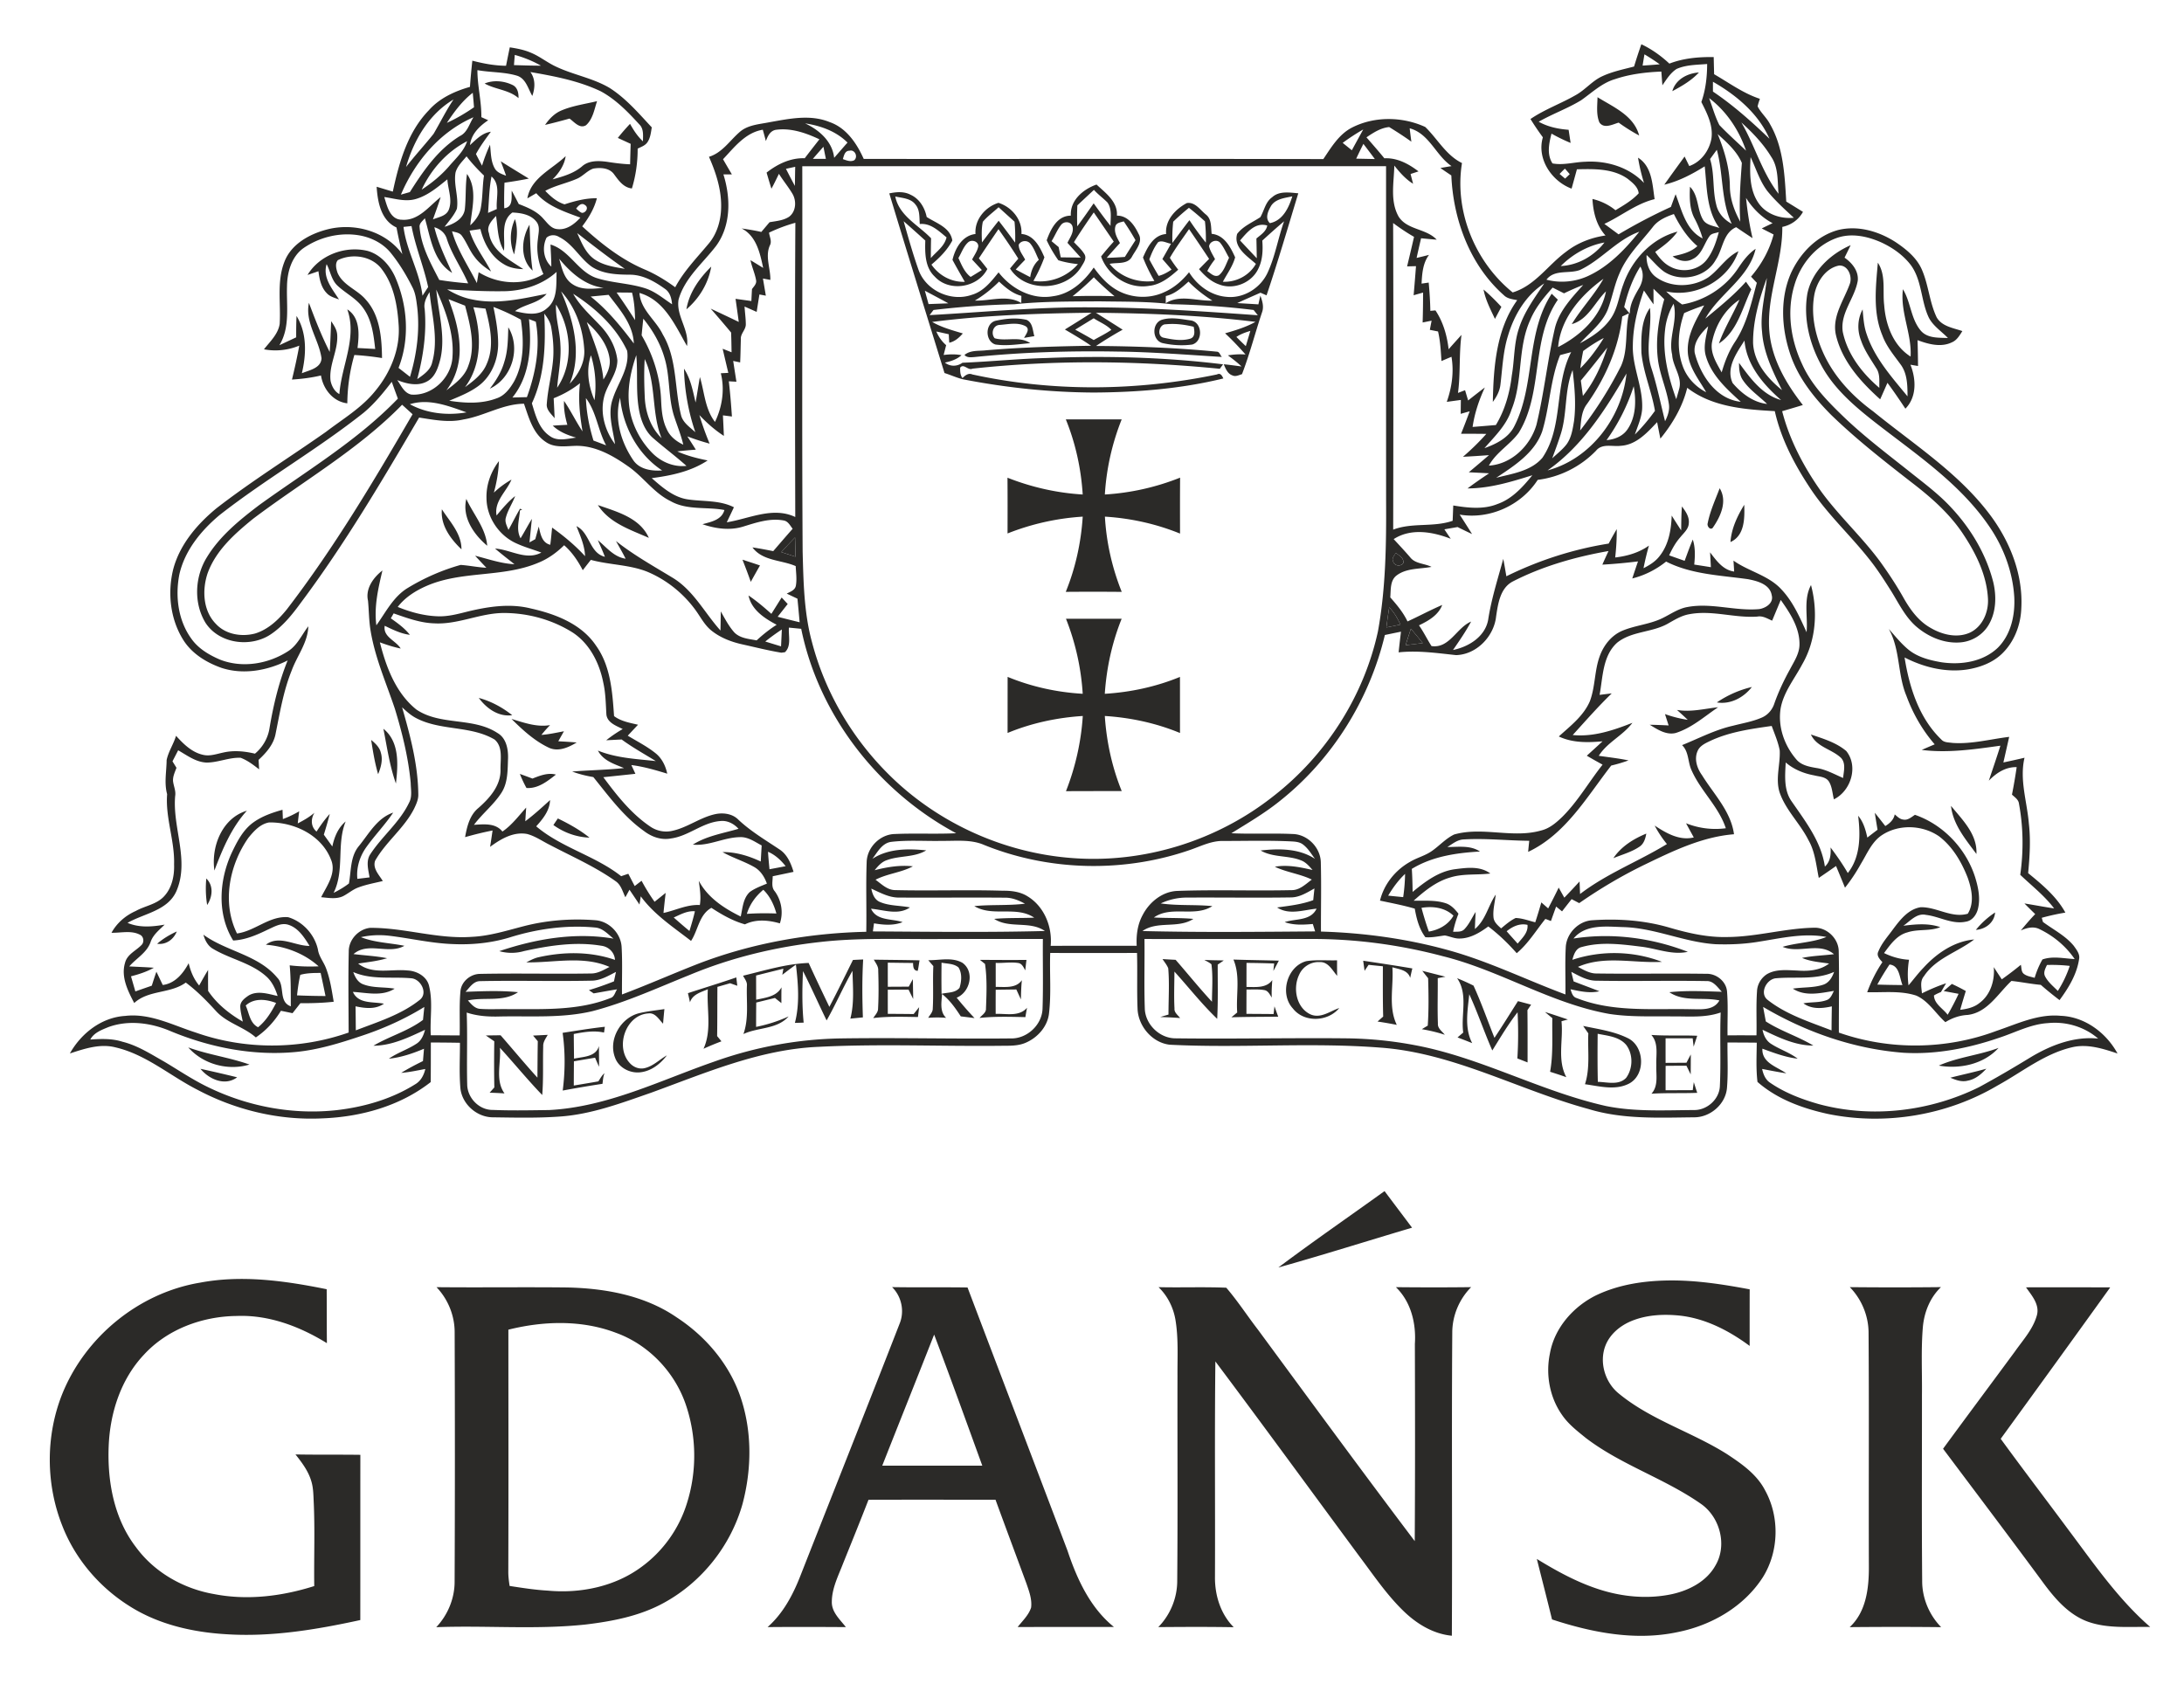
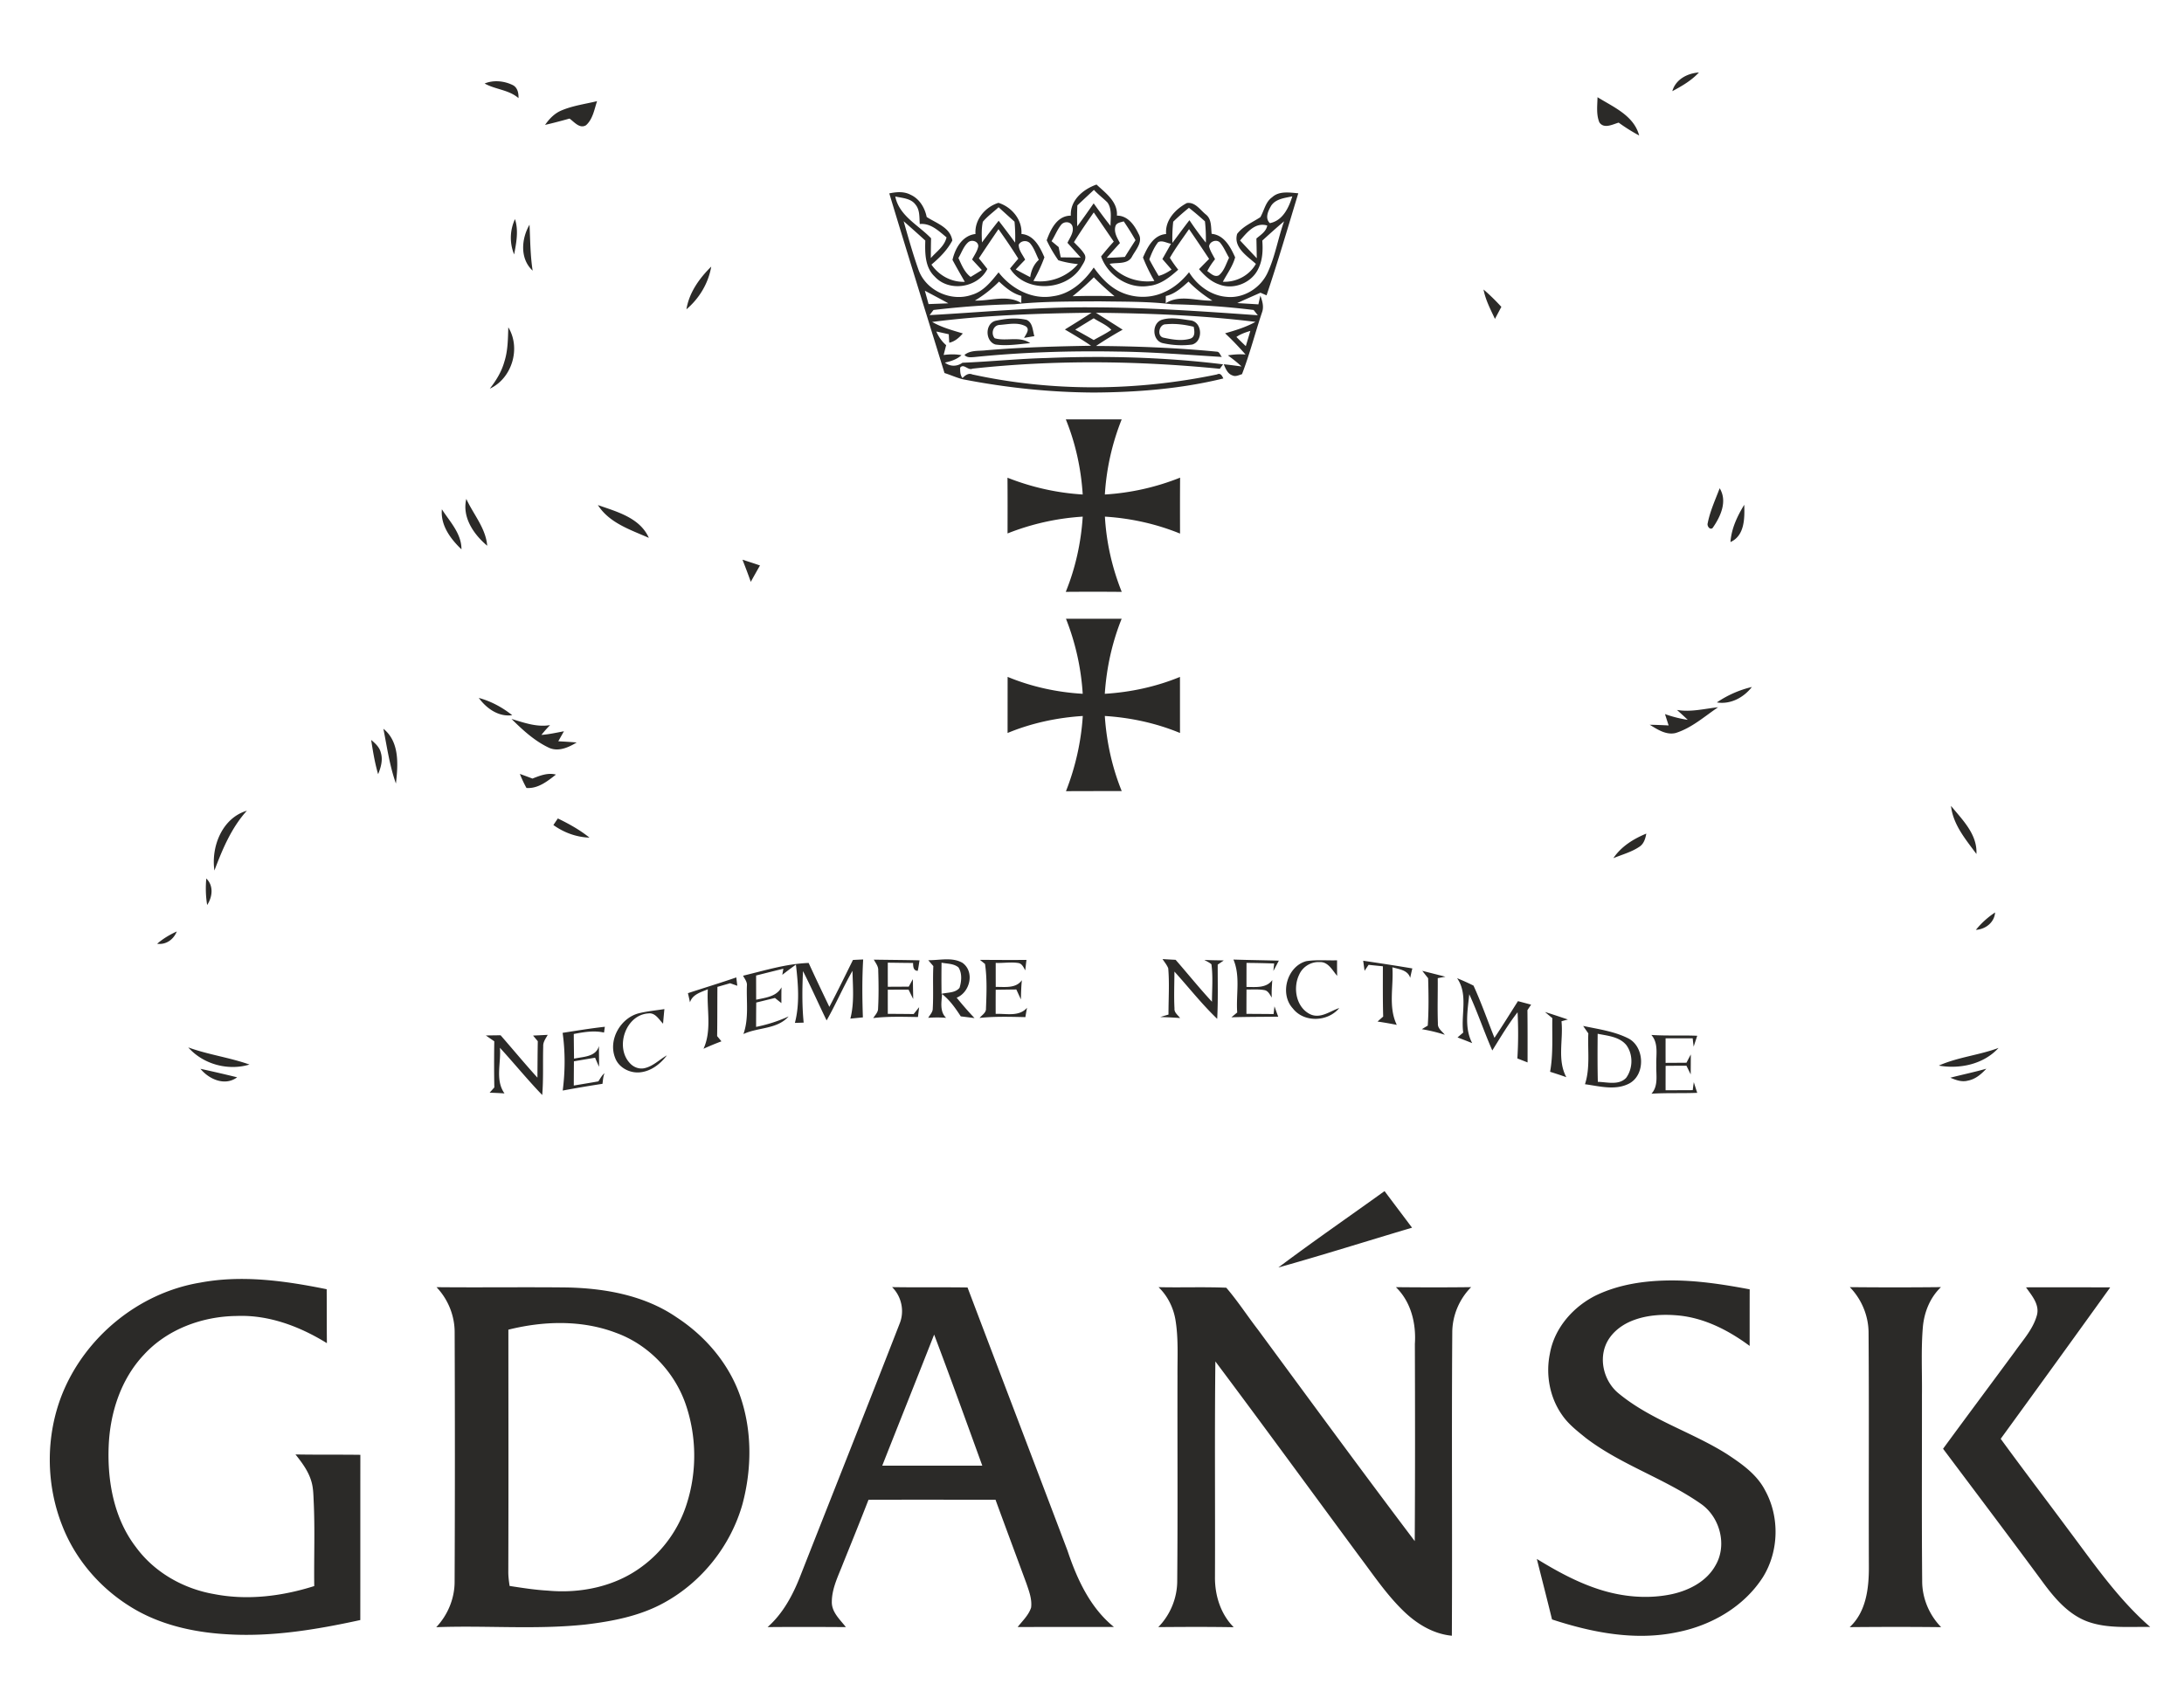
<svg xmlns="http://www.w3.org/2000/svg" viewBox="0 0 1152 896">
  <g fill="#2b2a28">
-     <path d="M412.09 291.26c2.38-2.62 4.78-5.21 7.27-7.72.11 3.38.17 6.77.24 10.16-2.51-.81-5.01-1.62-7.51-2.44Zm324.14.47c1.79 1.28 4.41 2.69 3.97 5.32-1.43 2.05-4.84 1.52-5.39-.95-.9-1.63.73-3.04 1.42-4.37Zm-3.45 28.7c2.6 2.57 4.38 5.79 5.93 9.07-2.48.52-4.95 1.02-7.42 1.51.44-3.53.9-7.07 1.49-10.58Zm11.42 11.28c2.14 2.48 4.22 5 6.27 7.56-3.01.38-6.03.75-9.04 1.1.88-2.9 1.82-5.78 2.77-8.66Z" />
-     <path d="M861.93 35.1c1.19-3.95 2.47-7.86 3.84-11.75 5.45 2.57 10.38 6.1 14.78 10.21 7.44-2.87 15.46-3.58 23.38-3.44.07 3.01.14 6.02.22 9.03 7.91 4.57 15.38 10.1 24.15 12.98-.45 1.32-.95 2.63-1.19 4.01 1.72 3.42 4.81 5.96 6.55 9.4 7.11 12.32 7.71 26.94 8.54 40.79 2.94 1.8 5.87 3.62 8.82 5.44-2.28 4.15-6.28 6.99-10.9 7.94.19 18.74-8.5 36.49-6.81 55.32 1.26 14.47 8.87 27.43 17.65 38.65-3.64 1.11-7.28 2.19-10.92 3.25 3.95 15.38 11.53 29.59 20.67 42.49 9.52 13.02 21.54 23.96 31.09 36.96 4.47 6.22 8.69 12.62 12.43 19.31 3.42 5.98 7.65 11.8 13.72 15.33 6.15 3.71 14.07 5.79 20.94 2.81 6.69-3.01 10.05-10.75 9.72-17.79-.59-12.32-6.14-23.73-12.82-33.85-7.13-10.97-17.07-19.71-27.37-27.62-14.58-11.34-29.17-22.74-42.45-35.61-9.37-9.38-17.89-20.17-21.95-32.98-4.41-13.56-5.1-28.97.8-42.19 4.81-10.32 13.53-19.38 24.73-22.44 10.54-2.6 21.7.73 30.58 6.54 5.47 3.7 10.9 8.14 13.6 14.34 3.54 8.09 3.99 17.19 7.81 25.18 2.76 4.81 8.76 5.6 13.55 7.25-1.44 2.27-2.86 4.81-5.46 5.91-5.79 2.85-12.47 1-18.18-1.12.14 4.55.22 9.09.26 13.64-1.35-.23-2.68-.45-4.01-.68 3.02 7.54 3.43 17.02-2.66 23.19-3.06-4.61-6.17-9.19-9.46-13.64-1.27 2.9-2.54 5.81-3.84 8.7-10.4-9.32-20.39-20.46-23.46-34.48-1.81-9.55 4.35-17.83 7.43-26.38 1.46-3.89-.89-10-5.66-9.71-7 1.39-11.47 8.21-12.92 14.8-2.05 10.35.12 21.15 4.33 30.7 5.59 12.79 15.39 23.24 26.55 31.41 21.21 17.27 44.9 32.3 61.55 54.44 10.62 14.12 17.64 31.66 16.62 49.54-.33 8.86-3.78 17.78-10.25 23.96-4.99 4.79-11.77 7.23-18.5 8.29-11.29 1.64-22.79-1.22-32.82-6.38 2.5 15.69 7.61 31.95 19.35 43.25 1.46 1.71 3.87 1.53 5.91 1.83 10.09.74 19.97-2 29.92-3.19-1.01 4.5-2.04 9-3.06 13.5 3.72-.79 7.44-1.6 11.15-2.49-2.72 11.62 1.34 23.17 2.29 34.72 1.01 8.7.45 17.47-.38 26.15 7.39 6.05 14.97 12.32 19.64 20.83-4.2.68-8.35 1.61-12.45 2.74.15.55.47 1.65.62 2.19 5.49 4.07 11.83 7.23 16.24 12.57 1.45 2.06 3.42 4.41 2.81 7.12-1.21 8.03-5.56 15.12-10.3 21.55-3.38-2.59-6.69-5.25-9.88-8.05-5.2-.46-10.31-1.53-15.49-2.07-7.07 6.6-12.6 16.7-23.11 17.94-4.21.21-8.18 1.6-11.73 3.81-5.18-4.6-8.84-11.14-15.37-14.02-8.34-2.73-17.25-1.55-25.87-1.78 2.03-5.58 4.69-10.91 8.01-15.84-1.32-1.54-3.26-3.38-2.14-5.6 1.79-4.53 5.18-8.15 7.98-12.07 3.66-4.87 7.96-10.35 14.37-11.33 8.47-.17 16.23 5.88 24.83 3.44 3.57-5.77 2.11-12.88.01-18.89-3.24-8.34-7.95-16.47-15.16-21.96-8.79-6.06-21.31-6.52-30.25-.54-5.29 3.57-7.71 9.72-10.92 14.97-2.47 4.44-5.26 8.7-8.44 12.68-1.55-3.83-3.13-7.64-4.72-11.44-3.02 2.11-6.04 4.22-9.1 6.28-1.39-6.75-1.96-13.89-5.47-19.97-4.43-8.84-12.06-15.83-15.25-25.31-2.21-7.22.48-14.67.11-21.99-.85-4.46-2.68-8.66-4.23-12.9-11.05 1.58-22.35 3.13-32.54 7.95-2.55 1.23-5.47 2.56-6.59 5.37-1.85 4.29-.18 9.12 2.41 12.71 6.19 10 15.17 18.95 16.84 31.1-16.91 1.35-32.38 8.91-47.42 16.18-11.93 5.81-23.35 12.59-34.24 20.16-1.34-.71-2.67-1.41-4-2.1-1.69 2.14-3.38 4.29-5.05 6.45-1.05-.85-2.09-1.7-3.12-2.54-.93 2.55-1.84 5.1-2.74 7.65-.99-.41-1.96-.79-2.94-1.12-4.92 6.11-9.02 12.98-15.11 18.08-4.55-5.16-9.51-9.96-15-14.11-4.41 3.24-9.41 6.3-15.07 6.37-2.73.11-5.23-1.19-7.87-1.62-3.41.41-6.79 1.22-10.24.92-3.3-4.39-4.67-9.76-5.6-15.07-6.03-1.76-12.2-2.93-18.34-4.23 2.1-8.65 8.07-16.06 15.78-20.42 3.81-2.31 8.3-3.31 11.91-5.99 3.86-2.75 7.11-6.41 11.43-8.48 15.05-4.28 30.9 2.21 45.94-2.13 4.37-1.07 7.86-4.06 11.03-7.11 8.29-8.22 14.1-18.49 21.32-27.6-2.79-1.54-5.58-3.09-8.32-4.72 2.77-2.53 5.56-5.04 8.3-7.6-7.75.72-15.88.86-23.07-2.56 6.1-5.55 13.08-10.83 16.41-18.65 2.87-7.66 2.37-16.16 5.23-23.85 2.07-5.68 6.18-10.86 11.84-13.26 6.9-2.9 14.59-3.39 21.33-6.73 4.29-2.1 8.31-5 13.12-5.81 12.59-2.34 25.16 2.25 37.8 1.11 3.41-.52 7.64-3.19 6.6-7.21-.94-5.92-7.61-7.62-12.6-8.58-14.55-2.04-29.77-2.5-43.13-9.28-5.24 4.2-11.32 7.29-17.85 8.91.98-3.01 1.99-6 3.02-9-6.25.77-12.52 1.36-18.81 1.71 1.06-2.41 2.15-4.79 3.25-7.18-17.48 3.07-34.78 7.99-50.61 16.12-6.56 3.54-7.65 11.66-8.66 18.29-1.08 10.58-10.33 20.23-21.16 20.5-10.05-1.08-20.16-2.54-30.28-1.46.37-3.64.81-7.28 1.25-10.91-2.84.58-5.67 1.16-8.5 1.76-8.2 34.36-27.98 65.97-55.77 87.86-7.89 6.3-16.62 11.41-25.19 16.72 10.82.52 21.66-.1 32.47.41 7.74.22 14.53 7.17 14.7 14.89.33 12.18.02 24.38.08 36.57 22.81.67 45.58 3.8 67.57 9.93 21.14 5.86 40.88 15.62 61.38 23.25.11-8.2-.26-16.4.16-24.59.2-7.43 6.58-14.14 14.03-14.56 13.6-.94 27.42.02 40.55 3.85 9.93 2.91 20.17 5.27 30.58 5 15.48-.07 30.51-4.65 45.97-4.91 6.72-.18 12.87 5.82 12.87 12.54.31 14.26.03 28.53.07 42.79 26.72 9.38 56.61 9.06 83.12-.9 10.97-3.69 21.94-9.07 33.84-7.96 12.75.47 24.05 8.92 30.03 19.89-7.68-2.56-15.9-5.22-24.03-3.28-14.57 3.4-26.35 13.09-39.23 20.14-26.72 15.81-59.37 21.25-89.77 14.97-13.26-2.94-26.55-7.77-36.89-16.84-.82-6.88-.45-13.81-.38-20.71-5.15-.05-10.3-.08-15.44-.08-.08 8.02.4 16.06-.28 24.06-.77 8.51-8.78 15.41-17.25 15.4-18.6.18-37.67 1.16-55.69-4.35-36.87-10.01-71.26-29.66-109.93-32.42-36.97-2.88-74.06.38-111.06-1.53-9.3-1.06-16.72-9.91-16.97-19.14-.39-9.75 0-19.52-.28-29.27-15.26.03-30.52.08-45.78-.01-.39 10.72.62 21.49-.67 32.18-.87 6.8-6.04 12.51-12.2 15.17-4.12 1.82-8.72 1.6-13.12 1.64-32 .35-64.02-1.1-96 .54-31 1.23-59.83 13.78-88.57 24.23-15.76 5.47-31.67 11.5-48.47 12.58-11.6.82-23.25.54-34.86.38-8.52.03-16.47-6.98-17.24-15.51-.66-7.92-.2-15.87-.22-23.81-5.12-.09-10.24-.15-15.35-.14-.02 6.95.01 13.91-.08 20.88-16.18 12.66-36.84 18.38-57.14 19.14-22.8 1.13-45.71-4.37-65.83-15.05-14.48-7.35-27.18-18.68-43.32-22.41-8.13-2.09-16.34.72-24.03 3.21 5.94-10.62 16.72-19.04 29.15-19.8 13.12-1.55 25.11 4.9 37.22 8.77 25.88 9.14 54.79 9.11 80.67 0-.04-14.25-.27-28.51.06-42.76-.07-6.17 5.09-11.75 11.16-12.46 18.08-.18 35.7 6.04 53.84 4.73 9.19-.43 18.01-3.21 26.86-5.5 12.46-3.27 25.47-4.26 38.3-3.26 7.28.58 13.55 7.11 13.78 14.43.47 8.23.09 16.49.18 24.74 13.55-5.1 26.79-10.97 40.27-16.23 28.22-10.83 58.4-16.17 88.58-16.84.22-12.22-.24-24.44.21-36.65.13-7.79 7.01-14.76 14.81-14.93 10.79-.49 21.6.11 32.4-.41-41-21.98-72.39-62.04-81.74-107.85l-6.48-.63c-.34 4.24 1.4 9.72-2.11 12.98-.48.07-1.44.19-1.91.25-6.76-1.12-13.42-2.8-20.1-4.29-5.96-1.28-11.86-3.48-16.67-7.31-3.81-3.01-5.92-7.47-8.77-11.28-6.44-8.71-15.23-15.69-25.23-19.86-9.5-3.76-19.92-3.55-29.69-6.23-1.43 1.81-2.85 3.64-4.26 5.46-2.53-4.89-5.65-9.53-9.82-13.18-3.95 3.89-8.52 7.19-13.68 9.26-18.7 7.9-40.05 4.07-58.7 12.12-5.85 2.53-11.49 6.05-15.4 11.17 6.74 2.76 13.92 4.72 21.23 4.94 5.43.19 10.71-1.27 15.93-2.58 10.78-2.58 22.15-4.3 33.08-1.54 12.97 2.9 26.7 8.13 34.38 19.64 7.7 10.74 8.6 24.4 9.49 37.14 3.68 2.76 8.27 3.52 12.64 4.55-1.81 1.92-3.62 3.84-5.41 5.78 4.9 2.98 10.09 5.6 14.59 9.19 3.4 2.68 5.34 6.69 6.24 10.85-6.21-1.9-12.47-3.74-18.94-4.55.71 1.54 1.42 3.08 2.14 4.62-5.64.61-11.28 1.2-16.92 1.78 7.14 9.63 14.73 19.29 24.78 26.07 3.13 2.15 7.09 3.05 10.85 2.38 8.52-1.57 15.49-7.44 23.99-9.07 4.05-.7 8.64 0 11.61 3.05 6.5 6.11 14.21 10.68 21.58 15.61 4.16 2.64 6.15 7.38 7.52 11.9-3.66.81-7.33 1.55-10.99 2.32.01 2.7-.89 5.76 1.13 7.99 3.5 4.84 4.56 11.18 2.65 16.87-6.01-1.72-12.63-2.36-18.41.52-6.4-1.78-12.18-5.11-17.71-8.71-6.53 3.63-6.95 11.72-10.73 17.45-9.33-7.25-19.48-13.86-26.53-23.54-.17 1.09-.5 3.26-.67 4.35-1.76-2.6-3.51-5.22-5.27-7.82-.73 1.32-1.44 2.65-2.18 3.97-1.4-2.86-2.2-6.3-4.88-8.28-10.82-7.78-23.09-13.1-34.83-19.27-4.01-1.96-7.74-4.68-12.1-5.82-7.22-1.36-13.96 2.67-19.54 6.78.46-2.88.89-5.76 1.3-8.63-4.88.95-9.71 2.15-14.49 3.51.99-5.54 2.4-11.53 6.94-15.31 5.95-5.2 11.93-11.86 11.74-20.29-.12-5.29 1.44-12.01-3.13-15.9-12.68-7.47-28.59-4.5-41.52-11.38-2.72-1.45-5.03-3.53-7.26-5.63 4.29 14.95 8.38 30.21 8.55 45.88.11 2.64-1.03 5.11-2.13 7.45-5.19 10.41-14.96 17.57-20.65 27.63-1.4 4.06 2.13 7.5 4.05 10.7-4.3 1.05-8.7 1.81-12.86 3.38-2.97 1.07-5.35 3.22-8.14 4.63-3.62 1.68-7.71.85-11.52.53 3.06-6.08 8.22-12.88 5.15-19.96-5.05-12.85-19.34-19.65-32.56-19.49-4.73.79-8.13 4.62-11 8.16-10.04 14.37-14 34.24-5.97 50.42 9.53-1.26 17.08-9.4 26.99-8.58 7.75 2.3 13.95 9.15 15.69 17.03.51 3.71 3.08 6.59 4.33 10.03 2.13 5.63 2.98 11.63 4 17.54-5.84.64-11.71.81-17.58.77-1.37 1.76-2.76 3.51-4.14 5.27-2.04-.43-4.08-.86-6.13-1.27-3.36 5.56-7.82 10.43-13.23 14.06-6.42-5.66-15.37-7.59-21.14-14.07-4.89-5.34-9.98-10.54-15.81-14.87-8.14 5.94-19.61 3.8-27.2 10.78-3.36-6.42-7.08-13.79-4.84-21.19 1.11-4.51 5.73-6.34 8.68-9.41 1.57-1.49 1.18-4.52-.82-5.43-4.64-2.41-10.03-.9-15-1.03 2.83-5.16 7.43-9.12 12.79-11.49 4.77-2.67 10.65-3.41 14.62-7.4 4.42-4.48 5.82-11.06 5.6-17.16.39-12.52-4.64-24.52-3.67-37.07-1.63-5.94-.31-11.97-.26-17.99.93-4.51 3.65-8.4 4.96-12.8 3.89 4.28 8.3 8.69 14.15 10.01 3.7.94 7.37-.5 10.97-1.22 5.45-1.23 11.13-.65 16.51.63 4.17-3.45 6.95-8.35 7.72-13.71 2.05-12.09 4.9-24.09 9.53-35.47-10.68 5.37-23.44 7.71-35 3.89-7.95-2.83-15.63-7.53-20.15-14.85-6.86-11.04-8.32-25-5.13-37.48 3.52-12.9 12.58-23.46 22.71-31.82 18.56-14.39 38.52-26.8 57.72-40.29 8.85-6.77 18.68-12.57 25.8-21.31 8.23-9.8 13.61-22.58 12.56-35.54-.69-10.2-2.59-20.91-9-29.19-5.24-6.85-15.55-8.26-23.03-4.59-1.59 1.78-.87 4.64-.16 6.71 2.86 6.61 10.45 8.84 14.88 14.12 7.52 8.31 8.43 20.15 8.57 30.82-4.84-.77-9.7-1.32-14.59-1.61a95.234 95.234 0 0 0-3.71 25.5c-7.54-.89-12.75-7.52-13.89-14.7-5.02 1.19-10.15 1.84-15.3 2.16 1.44-5.93 2.76-11.89 3.85-17.9-5.88 2.42-12.36 3.14-18.62 1.94 3.2-4.11 7.44-7.97 8.28-13.36.68-10.94-1.62-22.42 2.54-32.9 3.54-9.14 12.9-14.37 21.91-16.82 14.39-3.97 31.32.52 40.27 12.89-1.17-4.66-2.19-9.36-3.1-14.08-8.18-3.76-9.95-13.43-10.47-21.49 2.84.85 5.68 1.72 8.53 2.57 3.28-15.34 7.8-31.35 19-42.92 5.64-6.39 13.62-10.05 21.69-12.34.33-4.62.75-9.22 1.26-13.82 5.81 1.53 11.74 2.63 17.77 2.69.65-3.24 1.3-6.48 1.98-9.72 3.82.58 7.68 1.31 11.24 2.88 4.57 1.89 8.43 5.08 12.89 7.17 9.26 4.47 19.71 6.11 28.6 11.41 8.6 5.5 15.26 13.35 22.16 20.75-.45 2.78-.74 5.77-2.47 8.1-1.23 1.61-3.24 2.24-4.97 3.12.02 7.11-.96 14.21-3.04 21.01-4.41-.46-6.95-4.15-9.36-7.4-2.42-3.48-7.21-3.73-11.02-3.07-3.31 1.14-5.57 4.16-8.84 5.45-5.4 2.33-11.27 3.47-16.48 6.29 2.9 2.99 6.1 5.86 10.18 7.11 5.52-1.78 11.2-3.29 17.05-3.21-1.4 5.48-4.33 10.37-7.74 14.82 9.83 9 20.47 17.44 32.82 22.7 5.79 2.44 11.17 5.74 16.24 9.44 4.55-8.55 11.38-15.48 17.52-22.86 4.86-5.67 6.82-13.28 6.71-20.63-.09-8.82-2.9-17.34-6.43-25.33 6.87-2.09 10.82-8.33 15.94-12.85 4.33-4.01 10.5-4.29 15.99-5.4 10.41-1.84 21.55-4.26 31.72-.07 8.83 3.05 14.34 11.28 17.98 19.43 80.81.08 161.62-.1 242.43.09 4.21-6.24 8.29-13.17 15.25-16.69 11.86-6 26.53-5.75 38.51-.25 6.49 6.29 10.95 14.9 19.38 19.03-4.12 25.37 6.85 52.2 26.74 68.26 11.76-3.54 18.59-14.44 28.09-21.4 6.01-4.72 13.33-7.55 20.87-8.64-4.8-5.24-6.52-12.37-6.88-19.28 4.43 1.07 8.59 3.06 12.14 5.95 4.33-2.59 8.8-5.19 12.25-8.93-.36-3.38-3.33-5.66-5.8-7.64-7.73-5.51-17.74-5.24-26.79-5.02-.93 3.4-1.87 6.8-2.81 10.2-10.54-3.94-18.49-15.76-15.15-27.08-2.31-3.13-4.49-6.35-6.53-9.65 7.48-5.1 16.07-8.13 23.88-12.63 5.06-2.8 8.74-7.58 14.06-9.97 5.3-2.46 11.08-3.61 16.7-5.09m-590.4-6.13c-.14 1.79-.29 3.59-.42 5.39 4.73.12 9.46.3 14.2.29-4.33-2.48-8.98-4.34-13.78-5.68m595.87-.3c-.33 1.98-.66 3.96-.97 5.94 3-.19 6.01-.41 9.03-.68-2.62-1.87-5.3-3.62-8.06-5.26m16.96 7.71c-3.25 2.09-5.33 5.5-7.49 8.62-.2-2.42-.38-4.83-.56-7.24-8.26.35-16.57 1.33-24.44 4-6.88 2-12.14 7.11-17.86 11.13-7.16 4.37-15.12 7.18-22.39 11.34 4.84 2.7 10.3 3.84 15.78 4.25.35 2.3.7 4.61 1.05 6.92a89.19 89.19 0 0 1-10.07-4.91c-1.32 5.16-2.57 10.92.51 15.72 5.72 1.1 11.41-.71 17.14-.87 11.3-.73 23.22 2.78 31.13 11.18-1.34-4.37-2.42-8.82-3.14-13.33 7.44 4.65 7.56 14.14 8.74 21.87-9.73 2.37-17.57 8.9-26.51 13.05 2.5 1.83 5 3.68 7.5 5.53 8.94-5.31 18.15-10.16 27.61-14.47.81-2.24 1.61-4.48 2.48-6.7 3.27 8.45 5.35 18.87 14.25 23.31-1.06-3.66-2.48-7.2-4.28-10.56-2.71-5.11-2.64-11.07-2.4-16.7 4.64 4.7 3.68 11.82 6.81 17.27 1.75 3.08 5.7 3.33 8.71 4.49-6.93-9.38-6.52-21.49-7.74-32.53-6.65 4.15-13.66 7.86-21.33 9.69 3.53-4.99 7.12-9.92 10.72-14.86.81 1.68 1.63 3.35 2.46 5.03 6.23-2.18 10.52-8.1 11.68-14.45 1.03-6.91-2.28-13.37-5.31-19.33 2.28-6.43 3.04-13.26 3.06-20.06-5.41.46-11.06.37-16.11 2.61M251.82 37c-.01 8.33 2.2 16.47 2.08 24.8 1.2.55 2.41 1.09 3.62 1.64-4.62 3.09-8.95 7.28-9.61 13.1 3.26-2.93 6.4-6.43 11.01-7.04-2.81 3.8-5.61 7.61-7.87 11.77 1.04 2.06 2.12 4.11 3.22 6.14 1.13-3.79 2.56-7.47 4.2-11.07.51 4.17.34 8.69 2.48 12.45 1.21 2.26 3.77 3.04 5.99 3.91-.87-2.56-1.84-5.09-2.81-7.61 4.91 3.09 9.86 6.11 14.81 9.13-4.26.85-8.54 1.57-12.84 2.16-.18 4.49-.24 8.99-.13 13.49 4.81-.59 3.74-5.85 3.95-9.29 1.28 2.33 2.5 4.69 3.7 7.06 4.71 1.82 9.61 3.82 12.98 7.75 2.09 2.19 4.02 5.19 7.33 5.47 4.89.62 9.09-2.64 12.2-6.05-8.31-3.1-17.26-5.96-23.28-12.88-1.56.91-3.12 1.82-4.68 2.72 1.89-10.87 13.04-15.33 20.2-22.28-.69 4.83-3.51 8.91-6.91 12.26 5.42-1.5 11.04-3.08 15.44-6.77 3.55-3.28 8.74-3.1 13.21-2.51 4.06.63 8.13 1.18 12.25 1.33.08-3.6.18-7.2.29-10.8-2.26-1.04-4.52-2.08-6.77-3.12 2.03-2.57 4.19-5.04 6.44-7.42 1.88 3.34 3.97 6.61 6.82 9.22.02-3.02.5-6.57-1.89-8.9-6.03-6.61-12.41-13.19-20.36-17.49-11.67-5.56-24.48-7.98-37.13-10.17 2.73 3.72 2.5 8.44 1.01 12.6-2.21-3.73-3.29-8.94-7.82-10.59-6.85-2.12-14.13-1.73-21.13-3.01m651.71 6.13c-.01 1.72-.01 3.45 0 5.18 10.77 7.25 20.46 15.91 29.81 24.88-5.87-13.28-17.45-23-29.81-30.06M235.71 64.82c5.02-2.29 9.77-5.09 14.31-8.22-.18-2.55-.42-5.09-.65-7.64-5.61 4.29-9.78 10.04-13.66 15.86m665.8-13.07c1.77 4.74 3.1 9.69 5.4 14.2 4.49 4.71 9.37 9.04 14.08 13.54-3.69-10.84-10.3-20.79-19.48-27.74M214.18 88.1c4.63-5.99 9.78-11.55 14.5-17.46 3.54-6.03 6.63-12.33 10.53-18.15-12.93 7.72-20.97 21.44-25.03 35.61m-2.71 14.58c1.57-.45 3.15-.89 4.72-1.34 7.08-11.19 14.92-22.57 26.44-29.6 3.93-1.89 4.94-6.49 7.12-9.89-17.69 7.68-30.84 23.33-38.28 40.83m213.19-37.59c7.43 3.45 14.4 9.54 15.34 18.17 2.35-2.67 4.67-5.38 7.04-8.04-5.98-5.98-14.17-8.9-22.38-10.13m493.86-.48c7.15 12.23 10.86 26.32 19.61 37.62-.6-6.55.02-13.79-3.86-19.5-4.17-6.88-9.81-12.74-15.75-18.12m-197.75 7.85c3.18 3.65 6.38 7.29 9.44 11.05 6.74-.36 12.82 2.94 18.01 6.91-1.4.46-2.8.92-4.18 1.37.43 1.72.88 3.44 1.33 5.16-3.97-2.45-7.04-5.98-9.91-9.59-.18 8.94-2.35 18.68 2.27 26.9 4.53 7.15 14.54 6.21 20.09 12.19-2.75-.21-5.5-.49-8.24-.75-.81 3.45-1.6 6.91-2.36 10.38 2.18-.52 4.36-1.05 6.55-1.62-3.28 4.38-3.66 9.92-3.93 15.17 1.25-.18 2.5-.37 3.76-.55.45 4.96.78 9.94.87 14.92.67-.06 2.02-.19 2.69-.25 4.05 6.08 6.14 13.29 6.95 20.51 2.23-2.55 4.51-5.07 6.79-7.59-1.37 10.16-.48 20.46-1.85 30.62.93-.36 2.8-1.07 3.73-1.43.54 1.8 1.08 3.6 1.62 5.41 2.91-2.32 5.85-4.61 8.82-6.86-3.07 6.62-5.41 13.59-6.46 20.83 4.09-.32 8.18-.66 12.27-1.01 4.8-7.91 7.32-16.97 8.4-26.11 1.46-8.31 1.05-16.97 3.83-25.04 2.79-8.67 8.29-16.05 13.27-23.55-9.68 6.23-15.86 16.68-19.08 27.52-2.64 8.38-2.96 17.21-4.01 25.86-.38 3.39-2.01 6.43-4.01 9.12.36-18.41 1.78-38.21 12.87-53.68-2.47-.49-5.21-.74-7.07-2.62-17.85-15.8-26.68-39.74-27.69-63.17-1.94-1.3-3.87-2.61-5.78-3.93 1.95-.35 3.91-.68 5.88-1-8.32-5.65-11.69-17.13-22.07-19.94.27 2.35.57 4.7.88 7.05-3.79-2.74-7.72-5.26-11.7-7.71-4.51.44-8.33 2.96-11.98 5.43m-316.79 1.97c-.52-2-1.06-4-1.62-5.99-9.18 1.5-15.01 9.24-20.98 15.57 1.55 2.67 3.09 5.33 4.67 7.99-1.5 0-2.99.01-4.47.01 3.88 12.28 4.07 26.84-3.79 37.63-6.98 9.17-16.65 16.94-19.87 28.45-1.38 8.56 5.75 15.84 4.46 24.46-6.23-10.84-11.91-24.24-25.08-28 .6 8.97 8.66 14.28 12.29 21.88 7.76 13.05 6.07 28.81 9.76 43.06 1.19 3.74 4.68 5.98 7.42 8.53-3.69-10.79-5.69-22.12-5.98-33.52 3.55 5.35 4.66 11.73 6.12 17.85.81-4.47 1.45-8.97 2.27-13.44 2.41 7.94 2.66 16.88 7.96 23.67 3.82-7.93 5.22-17.06 3.07-25.67l3.96-.2c-1.01-4.24-2.01-8.48-2.99-12.72 1.56.61 3.13 1.24 4.7 1.86-.05-3.47-.11-6.95-.24-10.42-3.54-4.25-7.13-8.45-10.77-12.6 4.95 2.3 9.89 4.63 14.81 7.01-.55-4.07-1.12-8.13-1.7-12.19 2.78.39 5.57.77 8.35 1.16.09-2.1.2-4.19.32-6.29.93-1.37 2.45-2.68 2.19-4.52-.6-3.68-2.25-7.09-2.98-10.74 2.24 1.33 4.46 2.71 6.69 4.08-1.65-7.78-3.59-16.88-11.38-20.83 3.48.52 6.97 1.05 10.4 1.86 1.44-1.71 2.89-3.43 4.35-5.14 3.52-.63 7.33-.87 10.38-2.94 3.65-2.82 3.92-8.44 1.61-12.2-2.15-3.6-4.84-6.84-7.05-10.39-1.28 2.63-2.54 5.28-3.95 7.85-.9-2.82-1.73-5.66-2.56-8.5 5.74-4.49 12.65-7.85 20.11-7.56 2.55-3.36 5.16-6.68 7.76-10-7.18-3.38-15.14-6.16-23.17-4.97-2.88.6-4.18 3.42-5.07 5.91m304.25.94c1.6 1.3 3.22 2.6 4.83 3.9 1.98-3.67 4.01-7.32 6.01-10.98-3.74 2.16-7.36 4.52-10.84 7.08m197.78-4.65c3.56 8.69 6.29 17.85 6.44 27.32 0 6.69 2.27 13.11 5.49 18.91-.68-10.34.07-20.68.84-30.98-2.62-6.17-7.89-10.82-12.77-15.25m-683.58 29.32c5.28-3.45 10.21-7.47 14.36-12.25 3.52-4.17 7.87-7.92 9.59-13.3-10.61 5.47-18.93 14.79-23.95 25.55M719.15 75.9c-1.3 2.58-2.56 5.19-3.79 7.8 3.27.07 6.56.13 9.84.21-2-2.68-4.02-5.35-6.05-8.01m-290.38 7.89c2.28 0 4.57.01 6.86.01-.44-2.12-.87-4.24-1.29-6.37a550.64 550.64 0 0 0-5.57 6.36m15.82.15c1.91.66 4.01 1.59 6 .59 2.16-1.87.28-5.82-2.54-5.01-2.44-.02-2.91 2.63-3.46 4.42m457.42-.03c2.45 7.78 1.22 16.1 3.24 23.95.96 4.52 4.18 8.08 8.19 10.21-5.77-12.27-4.32-26.19-7.86-39.04-1.2 1.63-2.38 3.26-3.57 4.88m-661.73 7.12c-1.09 6.39 1.73 12.72.72 19.11-1.51 3.56-4.2 6.44-6.49 9.5 4.56-1.35 9.88-3.92 10.67-9.17.69-6.21.22-12.51 1.16-18.71 5.61 8.09 2.58 18.13 1.72 27.1 2.57-2.41 4.83-5.32 5.5-8.87 1.09-5.73.85-11.61 1.73-17.37-3.29-3.18-6.42-6.51-9.2-10.15-2.17 2.65-4.89 5.14-5.81 8.56M923.4 82.9c-.49 8.24-.67 17.33 4.28 24.39 4.12 5.83 11.6 8.27 18.52 7.59-4.86-4.5-9.79-8.94-13.97-14.09-4.06-5.35-5.98-11.89-8.83-17.89m-508.83 6.16c1.53 3.02 3.09 6.03 4.71 9.01.05-3.36.1-6.72.17-10.08-1.63.36-3.26.72-4.88 1.07m8.61-1.35c.14 67.75-.24 135.5.19 203.25.43 16.03.69 32.28 4.94 47.85 6.74 25.79 20.57 49.62 39.29 68.56 25.86 26.34 61.51 42.68 98.3 45.33 37.79 2.83 76.34-9.28 105.98-32.83 27.55-21.47 47.56-52.65 54.96-86.84 4.13-22.76 4.42-45.99 4.29-69.06-.02-58.76-.01-117.53-.02-176.3-102.64.04-205.29-.04-307.93.04m399.47 4.06c.95.82 1.93 1.64 2.91 2.45.81-.78 1.62-1.56 2.43-2.33-.83-1-1.69-1.97-2.54-2.92-.97.9-1.91 1.84-2.8 2.8M259.26 93.1c-1.25 6.33-1.32 12.81-1.83 19.22 1.54-.68 3.09-1.36 4.64-2.04-.58-5.74 2.22-12.76-2.81-17.18m-40.2 11.96c-5.44 1.49-10.98-.34-16.37-1.12 1.47 4.77 2.99 11.9 9.24 11.98 8.78.74 14.31-7.12 20.51-11.94-1.26 3.96-2.67 7.87-4.08 11.77 3-1.26 7.07-1.72 8.4-5.21 1.98-5.18-.47-10.66-.79-15.93-5.16 4.15-10.4 8.65-16.91 10.45m701.93-.65c.72 7.13 1.79 14.23 3.43 21.22-2.9-1.9-5.78-3.81-8.63-5.78-7 3.02-6.94 11.54-10.73 17.15-5.1 9.44-18.61 12.12-27.35 6.28-3.43-2.49-6.05-5.9-9.17-8.74-.25 4.47 1.35 9.16 5.15 11.78 7.99 5.67 19.42 5.24 27.49-.07 5.65-4.12 9.34-10.58 15.79-13.7-5.21 15.21-22.45 24.7-38.11 21.19 2.6 2.53 5.41 4.83 8.4 6.88 11.84-1.95 22.74-8.92 29.41-18.89 2.6-3.92 5.4-7.81 9.38-10.46-3.64 15.55-19.09 23.52-26.54 36.81 7.42-6.17 14.99-12.25 21.43-19.47.93 1.34 1.86 2.68 2.81 4.04-4.76 9.97-7.32 22.06-17.09 28.58 2.87-8.04 7.41-15.32 10.84-23.11-7.75 5.15-12.84 13.72-14.52 22.79-.8 5.69 2.51 10.78 5.15 15.53 1.66-5.69 3.8-11.27 7.12-16.22 6.14-9.34 8.52-20.4 11.43-31.02a443.18 443.18 0 0 1-3.06-3.25c5.51-6.45 9.76-14 11.9-22.24-2.08-1.08-4.18-2.12-6.24-3.2 1.89-.94 3.8-1.86 5.72-2.77-5.82-3.06-10.53-7.8-14.01-13.33m-617.09 5.65c.96.81 1.84 1.76 3.04 2.24 2.06.08 3.75-2.78 1.69-4.07-1.88-1.58-3.65.36-4.73 1.83m-33.64 2.06c-6.46 4.77-3.64 13.39-4.45 20.16-3.34-5.55-3.21-12.16-4.16-18.35-2.26 2.43-5.2 5.47-3.73 9.11 1.53 9.51 10.92 14.08 18.11 18.95-3.61-.09-7.29-.71-10.38-2.68-6.66-3.91-10.47-11.17-12.26-18.46-1.91.28-3.81.55-5.7.83 2.37 7.88 7.62 14.32 11.35 21.54-3.26-2.1-6.39-4.51-8.7-7.67-2.72-3.43-4.14-7.65-6.72-11.16-1.17-1.7-3.39-1.84-5.19-2.38 2.74 9.82 8.58 18.3 13.1 27.33.31-1.91.63-3.82.95-5.73 10.18 6.35 23.75 7.34 34.16.97-2.71-5.74-3.81-12.19-2.91-18.49.25-3.02 1.33-6.52-.8-9.13-2.97-3.82-8.13-4.64-12.67-4.84m601.53 7.67c-6.18 7.91-13.69 15.06-17.58 24.49-2.69 6.11-3.82 12.74-6.14 18.97-2.95 7.33-9.53 12.15-14.69 17.84 6.26-3.28 12.43-7.33 16.43-13.3 3.55-5.3 4.2-11.82 6.41-17.68 4.51-13.03 15.02-24.37 28.6-27.92-3.06 4.43-7.48 7.56-11.75 10.71 2.13 3.11 4.64 6.15 8.1 7.85 6.14 3.29 14.63 1.94 19.01-3.63 3.32-4.26 5.08-9.51 6.44-14.68-1.68.62-3.87.58-4.95 2.21-2.91 4.04-4 9.83-8.94 12.06-3.45 1.9-7.52.81-10.48-1.47 4.63-1.03 9.49-2.04 13.07-5.41-5.39-4.6-9.26-10.62-12.4-16.91-4.15 1.44-8.4 3.26-11.13 6.87m-650.46.11c.82 10.05 5.85 19.01 10.37 27.79 5.05.83 10.13 1.38 15.23 1.8-3.35-7.94-8.49-15-11.17-23.23-.88-3.26-3.49-5.47-6.66-6.38 2.05 8.41 5.85 16.23 9.39 24.09-9.99-6.12-11.38-18.58-14.39-28.83-1.13 1.42-3.07 2.68-2.77 4.76m184.32 2.83c.24 2.13 1.53 4.41.54 6.52-2.8 5.89.29 12.28.14 18.42l-3.9-.72 1.53 9.04c-.84-.16-2.54-.48-3.39-.63-.49 3.06-.98 6.12-1.45 9.19-2.14-.95-4.26-1.89-6.39-2.83.18 3.08.64 6.15.66 9.24.13 3-2.91 5.02-2.61 8.05-.13 4.06-.17 8.13-.37 12.19-.91-.19-2.75-.58-3.67-.78.55 3.66 1.12 7.31 1.7 10.96l-4-.21c.71 6.17 1.21 12.37 1.63 18.57-1.59-.21-3.17-.41-4.75-.61.18 3.61.36 7.23.5 10.84-4.77-3.09-9.02-6.87-12.92-10.99 1.54 5.12 3.36 10.13 5.4 15.07-3.98-1.09-7.91-2.34-11.75-3.83 1.5 2.32 3 4.66 4.48 7.01-3.27.24-6.53.53-9.78.92 5.09 2.31 10.53 3.66 16 4.77-8.75 5.81-19.23 8.01-29.48 9.33 5.59 4.89 11.59 10.2 19.25 11.25 8.06 1.16 16.61.32 24.1 4.12-1.23 2.65-2.51 5.28-3.76 7.93 11.86-1.9 24.29-8.4 36.12-2.79-.13-51.75-.24-103.49.05-155.23a84.601 84.601 0 0 0-13.88 5.2m329.19-5.07c.2 53.92.13 107.84.03 161.76 10.07-3.87 21.21-1.13 31.36-4.67.12-2.69.22-5.39.32-8.08 7.7 1.25 15.91 2.24 23.34-.78 7.74-2.7 13.35-8.99 18.38-15.17-11.11 3.47-22.43 6.94-34.17 6.95 3.68-2.79 7.5-5.4 11.35-7.97-3.57-.21-7.14-.35-10.7-.55 3.57-2.99 7.13-6 10.66-9.04-4.58.34-9.15.65-13.73.87 4.36-3.75 8.49-7.76 12.31-12.08-4.44-.05-8.88-.08-13.32-.08 1.58-3.91 3.09-7.86 4.54-11.83-1.59.44-3.17.89-4.74 1.33l.09-7.33c-2.48.34-4.96.67-7.43 1.02 2.68-7.6 3.87-15.79 2.48-23.78-1.77.73-3.53 1.48-5.28 2.24-.34-5.23-.6-10.49-1.8-15.6-1.45-.29-2.9-.58-4.33-.86.31-1.61.61-3.23.94-4.83-1.59.31-3.17.63-4.74.95.17-5.26.23-10.52.23-15.78-1.67.47-3.33.93-4.98 1.41.45-5.12.86-10.23 1.25-15.35-1.57.04-3.13.09-4.69.13 1.24-5.2 2.48-10.39 3.66-15.59-3.84-2.18-7.49-4.66-11.03-7.29m-522 2.05c1.54 12.58 8.57 23.7 10.01 36.3.99-1.52 1.98-3.05 2.99-4.56-2.33-10.89-6.71-21.23-8.77-32.18-1.42.14-2.82.29-4.23.44m620.59 22.7c-5.79 2.22-13.43-.48-17.72 5.14 7.25 1.91 15.08 1.2 21.9-1.92 11.02-5.06 19.58-14.07 27.08-23.38-11.91 4.28-19.95 14.83-31.26 20.16m-528.96-19.43c2.17 4.73 4.13 9.92 8.35 13.25 4.77 3.73 10.96 4.61 16.76 5.59-8.6-5.97-16.87-12.39-25.11-18.84M160 130.95c-6.26 4.53-8.5 12.64-8.61 20.03-.35 10.42 1.74 21.75-4.03 31.14 2.96-1.39 5.92-2.76 8.87-4.16-.01-3.76 0-7.52.19-11.27 5.57 9.05 5.18 20.24 2.8 30.22 3.87-1.62 10.15-2.64 10.37-7.92-1.39-9.93-8.82-18.81-6.64-29.23 3.28 8.78 6.69 17.53 10.95 25.9.42-5.4.51-10.81.79-16.21 1.52 2.25 3.11 4.64 3.19 7.45.42 8.22-4.53 15.78-3.51 24.03.59 2.76 2.07 5.6 4.64 6.98 1.06-14.92 9.52-29.72 4.16-44.71 6.91 4.4 6.29 13.3 5.41 20.4 3.1.15 6.21.32 9.32.5-.82-7.49-1.79-15.41-6.38-21.66-3.47-4.94-9.07-7.61-13.4-11.65-3.3-2.99-3.84-7.66-5.84-11.43-2.19 7.14 2.99 13.03 6.52 18.61-2.26-.85-4.78-1.45-6.45-3.31-3.02-3.06-3.85-7.47-4.39-11.57-1.92.66-3.83 1.32-5.75 1.96 6.35-10.54 19.9-15.54 31.7-12.68 6.56 1.86 11.49 7.33 14.33 13.34 6.74 15.08 8.05 32.85 1.97 48.37 2.02 1.57 4.03 3.15 6.05 4.72 3.55-11.88 5.26-24.43 3.8-36.79-.47-3.55-.84-7.24-2.52-10.46-3.16-6.31-6.81-12.39-11.23-17.89-4.21-5.33-10.66-8.53-17.29-9.57-10.07-1.58-20.67 1.08-29.02 6.86m128.28-5.56c-2.43 4.97-1.64 11.45 2.52 15.27.01-3.89-.29-7.78-.42-11.66 9.97 3.01 14.29 14.08 23.93 17.56 8.6 2.83 17.84 2.8 26.42 5.67 5.15 1.75 9.29 5.38 13.77 8.3-.26-3.08-1.08-6.34-3.8-8.17-5.5-3.93-11.78-7.54-18.76-7.44-6.73-.06-13.92-.37-19.74-4.16-6.4-4.5-10.04-12.14-17.2-15.68-2.04-1.36-4.86-1.35-6.72.31m680.15.3c-10.75 3.99-18.73 13.78-21.9 24.64-4.22 13.8-2.03 28.95 4.07 41.84 4.85 10.81 13.24 19.39 21.65 27.51 11.28 10.86 23.85 20.25 36.07 30.01 7.21 5.72 14.61 11.29 20.87 18.08 10.38 11.09 18.43 24.57 22.2 39.35 1.78 7.54 1.55 16.01-2.58 22.78-3.12 5.15-8.79 8.54-14.76 9-8.61.72-17.08-2.97-23.48-8.53-5.61-5-8.94-11.86-12.8-18.16-3.83-6.07-7.69-12.16-12.22-17.74-9.87-12.41-21.65-23.26-30.46-36.5-8.38-12.59-15.62-26.21-18.94-41.07-15.92-.88-33.09-2.16-46.19-12.31-2.42 9.96-7.72 18.94-14.16 26.81-.59-2.89-1.16-5.79-1.71-8.68-5.21 5.5-10.99 11.95-19.09 12.46-4.4.59-9.93-1.42-13.16 2.62-8.14 8.4-19.13 13.93-30.74 15.36-8.67 13.45-25.33 21.01-41.16 18.33 2.2 3.41 4.38 6.83 6.54 10.27-2.57-1.21-5.12-2.44-7.65-3.71-2.32.41-4.65.8-6.96 1.21 1.1 1.67 2.23 3.33 3.36 4.99-9.52-3.72-21-5.73-30.1.17 2.92 3.16 5.86 6.31 8.68 9.57 2.66 3.51 7.59 3.2 11.27 5.08-6.18 1.19-13.17.54-18.44 4.54-3.5 2.69-2.97 7.64-3.31 11.56 3.46 3.9 6.83 7.92 9.09 12.68 6.15-2.8 12.09-6.03 18.31-8.69-2.08 5.44-7.3 8.37-12.26 10.75 2.46 3.49 4.3 7.36 6.61 10.94 9.5 1.38 13.21-9.7 20.89-12.93-2.8 5.23-6.18 10.12-9.55 15 8.31-1.71 16.94-7.02 18.55-15.97 1.67-10.93 5.07-21.47 7.96-32.11.6 3.05 1.11 6.12 1.63 9.19 17.01-8.39 35.24-14.28 53.97-17.25 1.35-2.58 2.78-5.12 4.25-7.63.06 5-.26 9.99-.81 14.96 6.32-.73 12.57-2.53 17.8-6.27-1.12 3.94-2.08 7.92-2.86 11.93 3.16-1.61 6.29-3.52 8.46-6.39 4.8-6 6.16-13.9 6.4-21.38 1.63 2.62 3.3 5.23 5 7.81.05-4.21.06-8.42.4-12.62 1.95 2.58 4.01 5.52 3.62 8.94-.16 3.02-2.68 5.05-4.42 7.24-2.53 2.84-4.37 6.19-5.94 9.62 2.71.97 5.44 1.93 8.17 2.88 1.39-3.75 2.74-7.53 4.29-11.22 1.41 4.26 1.21 8.79.77 13.2 2.92.45 5.86.9 8.78 1.38-.13-2.61-.27-5.22-.42-7.83 3.31 4.34 6.82 9.35 12.7 10.13-.11-1.93-.23-3.85-.36-5.77 8.1 5.77 18.65 7.78 25.45 15.38 5.99 6.4 9.51 14.52 13.1 22.4.78-8.29-1.77-17.15 2.34-24.88 3.69 13.9 2.66 29.33-4.68 41.89-4.02 7.61-9.83 14.6-11.35 23.27-1.5 9.55 1.98 19.47 8.21 26.72 2.59 3.19 6.83 3.96 10.66 4.63 5.02.74 9.48 3.3 14.09 5.27.32-3.47 1.57-7.64-1.03-10.54-4.91-4.72-12.9-5.72-15.95-12.4 6.47 2.2 13.37 4.23 18.66 8.73 6.5 8.06 2.46 21.06-6.53 25.47-.8-3.1-.89-6.51-2.58-9.3-1.68-2.7-5.17-2.62-7.9-3.35-5.46-1-10.72-3.14-14.94-6.79-.35 6.93-1.11 14.66 3.2 20.63 7.28 10.56 15.57 21.2 17.46 34.29 2.88-2.59 3.26-6.44 2.99-10.09 3.26 4.34 6.38 8.79 9.1 13.5 6.76-8.54 6.7-19.95 5.46-30.22 2.76 3.27 3.95 7.42 4.84 11.52 1.77-1.39 3.58-2.77 5.39-4.13-.5-2.99-1-5.98-1.45-8.97 1.88 2.3 3.7 4.66 5.54 7 2.35-1.41 4.44-3.32 4.97-6.14 1.34 1.1 2.65 2.56 4.53 2.73 2.38.48 4.28-1.31 6.13-2.51 15.01 5.2 27.03 17.92 31.79 33.03 1.64 5.33 2.81 11.07 1.44 16.61-.78 3.12-3 6.26-6.4 6.74-7.27 1.55-13.94-2.77-20.99-3.58-4.88-1.09-8.33 3.26-11.94 5.72 6.45-.79 13.2-1.47 19.47.75-5.57 2.27-11.76.86-17.4 2.77-5.58 1.49-9 6.52-12.27 10.89 4.12 2.01 8.58 3.29 13.19 3.53a46 46 0 0 0-.27 13.51c2.62-3.08 5.04-6.34 7.86-9.26 6.94-7.63 16.25-14.01 26.77-14.95-8.65 6.69-20.25 9.83-26.47 19.37-2.24 2.53-1.31 6.03-1.08 9.05 4.14-2.04 8.37-3.88 12.76-5.31-.95 1.51-1.8 3.07-2.72 4.59-1.27.57-2.55 1.09-3.7 1.85.15 4.46 4.79 6.89 7.23 10.17 2.09-3.59 4.02-7.27 5.76-11.05-2.62-.49-5.25-.98-7.86-1.45 1.43-1.26 2.87-2.51 4.32-3.77a99.27 99.27 0 0 1 7.34 3.74c-1 3.3-2.02 6.59-2.94 9.92 3.58-.45 7.29-1.25 10.16-3.6 5.84-4.3 8.14-11.93 7.54-18.94 1.37 2.17 2.8 4.31 4.23 6.46 3.42-2.45 6.79-4.98 10.04-7.67.43 1.5.13 3.53 1.47 4.68 1.62 1.37 3.84 1.58 5.82 2.2 1-3.38 2.35-6.64 4.11-9.7 5.51-1.93 11.34-.48 17-.21-4.61-6.78-11.08-12.17-18.44-15.73-3.23-1.71-6.85-.75-9.97.65 2.45-2.95 4.92-5.88 7.59-8.64-1.92-1.86-3.81-3.73-5.68-5.62 5.22.84 10.42 1.84 15.66 2.62-5.08-6.75-11.81-11.93-17.87-17.73 1.79-12.44 1.62-25.16-.67-37.52-.25-2.18-2.23-3.42-3.69-4.78.95-4.81 1.78-9.65 2.48-14.5-5.83-.18-10.82 3.11-14.69 7.15 2.05-6.15 4.17-12.28 6.1-18.46-13.72 1.89-27.63 3.98-41.49 2.23 2.27-1.01 4.55-1.98 6.84-2.95-6.51-7.51-11.51-16.25-14.92-25.58-4.75-11.33-3.19-24.42-9.3-35.3 3.28 3.68 6.37 7.58 10.17 10.75 4.96 4.15 11.44 5.79 17.69 6.85 10.26 1.51 21.82-.24 29.59-7.62 6.98-6.9 9.22-17.23 8.74-26.75-.81-13.61-5.84-26.83-13.64-37.96-15.34-22.18-38.11-37.42-59.1-53.73-11.38-8.87-22.82-18.51-29.53-31.57-5.94-11.19-9.01-24.27-6.86-36.89 2.45-11.81 12.09-20.84 22.83-25.53-1.06 2.2-2.14 4.39-3.22 6.58 3.97 2.74 7.51 7.07 6.96 12.19-1.58 9.28-9.41 17.08-7.9 26.95 2.46 11.83 10.23 21.86 19.29 29.54-.11-3.45.47-7.28-1.59-10.31-2.94-4.76-6.25-9.38-8.08-14.72-2.08-5.3-1.86-11.33.85-16.35.39 4.32.63 8.73 2.07 12.87 4.16 12.7 13.3 22.85 21.61 33-.01-5.67-.06-11.86-3.52-16.66-3.59-4.94-7.64-9.7-9.75-15.52-5.08-12.14-3.46-25.61-2.38-38.35 4.38 6.68 2.45 14.89 3.34 22.36.75 10.38 4.75 21.39 13.93 27.17.7-12.07-5.57-23.41-4.04-35.51 4.21 6.89 4.14 15.75 9.53 21.98 3.55 4 9.36 3.55 14.22 3.75-3.4-3.51-7.76-6.27-10.07-10.7-4.23-8.84-3.57-19.52-9.43-27.66-4.07-5.39-9.79-9.39-15.89-12.17-7.35-3.24-15.93-5.01-23.67-2.1m-145.18 14.67c9.1-.44 17.54-5.29 23.06-12.43-8.76 1.61-16.78 6.17-23.06 12.43m-528.3-3.85c1.43 4.81 2.44 10.51 7.02 13.41 4.83 3.29 10.95 2.42 16.43 1.93-9.8-1.18-17.43-8.03-23.45-15.34m561.76 25.47c.98 1.15 1.97 2.31 2.97 3.47-.05-4.82 2.35-9.04 4.66-13.08 2.19-3.55 3.07-7.95.89-11.74-4.14 6.53-6.72 13.88-8.52 21.35m-589.6-8.37c-10.42.22-20.82-.34-31.22-.93 4.05 2.43 8.42 4.41 13.09 5.28 13.14 2.84 26.46-.37 39.35-2.95-4.29 5.1-11.48 5.34-16.67 9.12 5.52 1.39 12.28 2.76 16.91-1.55 5.71-4.58 4.77-12.63 5.01-19.13-7.2 6.56-16.85 9.74-26.47 10.16m657.59 27.31c.44 10.3 7.6 18.7 15.26 24.89-4.8-9.72-9.77-19.75-10.52-30.75-1.08-9.57 1.6-18.94 2.52-28.4-3.94 11.01-7.36 22.46-7.26 34.26m-102.84 2.18c11.72-6.01 22.62-15.94 25.25-29.38-5.98 5.8-9.37 14.84-18.05 17.29 5.07-8.33 11.92-15.42 16.71-23.92-11.86 8.59-22.58 20.81-23.91 36.01m3.12-28.35c-2-1.01-4-2.02-6-3.02-4.65 5.18-9.16 10.66-11.85 17.15-6.8 14.91-3.71 32.1-9.85 47.21-2.53 8.13-8.86 14.1-14.28 20.35 6.21-2.21 12.74-5.47 15.8-11.66 11.15-21.91 5.89-48.91 19.68-69.81 1.07 1.05 2.16 2.1 3.25 3.15-14.39 20.84-7.51 48.75-20.59 70.11-4.6 6.39-11.98 10.35-15.79 17.42 11.94-.77 21.79-10.41 25.08-21.54 4.08-16.89 5.84-34.24 9.77-51.17 2.27-9 8.9-15.88 14.89-22.62-3.43 1.35-6.8 2.82-10.11 4.43m-592.66 34.52c-1.16 4.45-2.67 9.59-7.02 11.93-4.93 2.73-10.84 1.29-15.76-.67 2.06 2.82 3.62 6.86 7.44 7.64 11.13.82 21.3-9.14 21.7-20.1.85-12.35-3.69-24.18-8.56-35.28 1.09 12.11 4.96 24.32 2.2 36.48m639.85-36.93c0 2.74.02 5.47.02 8.22-1.73-2.42-3.4-4.87-5.07-7.31-3.29 9.23-5.71 18.89-5.84 28.73-.42 11.59 5.56 22.37 4.89 33.99-.36 4.63-2.37 8.9-3.81 13.26 3.89-3.85 7.39-8.05 10.58-12.49-1.74-10.39-6.18-20.19-7.14-30.72-.15-8-.27-16.72 4.5-23.58 1.14 10.51-2.59 21.24.69 31.55 3.02 9.25 4.89 18.81 7.29 28.23 1.43-2.82 2.53-5.97 1.99-9.17-1.26-8.12-4.92-15.69-5.82-23.88-1.24-10.53.54-21.16 3.39-31.29-1.88-1.87-3.78-3.71-5.67-5.54m-576.21 1.38c6.54 15.13 11.2 32.79 4.53 48.71 4.44-4.71 7.94-10.8 7.72-17.47-.6-11.33-4.49-22.78-12.25-31.24m29.27.61c3.4 4.75 6.62 9.63 9.76 14.56-.11-4.87-.39-9.76-1.61-14.5-2.72-.05-5.44-.07-8.15-.06m-101.22 8.72c1.09 12.45-.75 24.95-3.93 36.98 3.24-2.31 7.07-4.77 7.91-8.99 3.38-12.17-.2-24.72-1.43-36.94-1.6 2.72-3.21 5.66-2.55 8.95m78.33-8.05c3.57 6.4 9.09 11.29 14.05 16.56 4.87 5.03 8.49 11.49 9.26 18.51-.02 7.32-5.63 12.93-7.13 19.87-1.96 8.5.73 17.53 5.9 24.4-1.13-7.91-4.04-16.16-1.17-24.03 2.64-8.33 8.95-16.12 7.55-25.25-5.95-12.75-16.79-22.55-28.46-30.06m9.21 1.46c8.87 6.99 16.01 15.81 22.78 24.76-.42-10.16-7.5-17.99-13.31-25.67-3.16.31-6.32.6-9.47.91m-74.95 1.39c3.04 8.08 5.58 16.49 5.84 25.19.34 8.16-2 16.38-6.99 22.89 4.58-3.52 9.63-7.19 11.55-12.91 3.97-10.32 1.05-21.52-1.69-31.76-2.91-1.12-5.81-2.27-8.71-3.41m56.68 2.84c-.32 7.21 2.08 14.13 2.32 21.29.49 7.58-1.11 15.05-1.72 22.57 8.83-12.97 7.56-30.89-.6-43.86m585.01 13.21c-1.52 12.5 1.7 25.01 5.88 36.7.49-1.73 1.02-3.44 1.47-5.17 1.98-6.44-3.34-12-3.63-18.34-2.12-9.02 3.13-17.92.76-26.84a34.267 34.267 0 0 0-4.48 13.65m-628.61-11.82c4.32 13.81 4.64 30.12-4.4 42.17 4.55-3.32 9.33-6.94 11.49-12.36 4.09-9.28 1.75-19.68-.67-29.07-2.14-.25-4.28-.49-6.42-.74m10.59-.14c1.37 6.61 2.57 13.31 2.49 20.08-.18 8.13-3.62 16.45-10.19 21.44-4.7 3.55-10.25 5.68-15.61 7.96 8.25 1.29 16.98 1.75 24.93-1.25 4.3-1.4 7.14-5.24 9.31-8.99 5.32-9.93 5.15-21.7 3.54-32.55-4.67-2.56-9.48-4.83-14.47-6.69m628.08 3.23c-3.14 8.89-4.05 18.9-.79 27.88 2.13 6.04 6.73 10.96 12.4 13.87-3.77-6.64-9.1-12.94-9.67-20.86-.61-9.14 4.29-17.3 8.63-24.95-3.59 1.2-7.12 2.54-10.57 4.06m-601.26.26c.78 15.97.36 32.59-6.54 47.34 1.9 6.24 3.67 13.34 9.41 17.22 4.06 3.07 9.35 1.4 13.94.89-4.48-1.3-8.92-3.05-12.34-6.32 2.56-.19 5.13-.32 7.7-.44-1.17-4.1-1.97-8.33-1.74-12.61 3.56 5.18 6.26 10.88 9.75 16.09-1.41-8.39-2.39-16.95-1.32-25.45-4.2 3.34-8.91 5.98-13.9 7.95.17 3.51.36 7.03.5 10.55-1.75-2.28-4.51-4.44-4.13-7.62.51-7.37 2.4-14.56 3.18-21.89.68-6.06.22-12.2-.81-18.2-.39-2.84-2-5.28-3.7-7.51m568.6 1.54c-1.92 16.7-8.93 32.46-18.56 46.11-3.11 4.02-3.14 9.23-3.65 14.04 8.27-10.62 15.52-22.03 21.57-34.05 3.89-8.77 1.98-18.65 4.2-27.8-1.2.57-2.39 1.13-3.56 1.7m-576.67 1.38c1.47 14.16.62 29.85-8.74 41.36 2.54-.08 5.1-.14 7.65-.19 4.61-12.65 7.18-26.42 4.68-39.81-1.2-.46-2.4-.91-3.59-1.36m60.3-.23c-.31 2.92-.61 5.85-.88 8.77 6.06 10.32 9.78 22.07 10.27 34.05.23 5.23.61 10.62 2.95 15.39 1.64 3.86 5.05 6.53 8.76 8.26-1.17-4.92-3.06-9.61-4.65-14.39-3.49-10.26-2.14-21.42-5.36-31.74-2.21-7.48-6.19-14.32-11.09-20.34m-29.79 1.82c3.47 9.92 7.8 19.68 8.74 30.27 2.14-3.28 3.89-7.1 3.26-11.11-1.1-7.74-6.42-14.04-12-19.16m584.37 16.12c2.96 11.76 11.2 24.47 24.3 25.9-7.43-6.74-15.38-13.91-18.33-23.86-1.67-5.3.17-10.74 1.13-15.99-3.7 3.71-7.86 8.27-7.1 13.95m-58.82-.88c-.61 3.02-1.11 6.05-1.49 9.11 4.79-4.77 8.82-10.24 12.35-15.99-3.8 2-7.42 4.31-10.86 6.88m78.83 16.89c4.64 5.43 10.85 10.21 18.18 11.03-4.25-4.14-9.36-7.51-12.71-12.48-1.89-2.68-2.1-6.03-2.09-9.19 5.86 7.96 12.11 16.82 22.17 19.61-9.37-8.17-18.19-18.45-19.3-31.38-4.1 6.52-9.94 14.43-6.25 22.41m-80.07-1.31c.38 2.69.71 5.39 1.09 8.09 6.02-7.5 9.98-16.37 12.88-25.48-4.63 5.82-9.2 11.68-13.97 17.39m-10.94-13.42c-5.2 12.89-5.45 27.03-9.44 40.24-4.02 11.38-14.71 18.14-24.27 24.48 8.5-2.2 18.33-3.47 24.37-10.55 11.28-16.6 6.13-38.29 15.18-55.74-1.95.52-3.9 1.05-5.84 1.57m-511.19.1c-2.7 7.79-1.3 16.26 1.86 23.69 1.1-7.92.47-16.04-1.86-23.69m23.9-.06c-2.61 7.57-4.41 15.55-4 23.61.38 10.23 4.92 20.12 11.95 27.48 4.72 5.04 11.55 8.07 18.52 7.31-5.62-5.03-11.68-9.53-17.37-14.48-3.73-3.12-5.9-7.72-7.08-12.36-2.55-10.33-1.05-21.06-2.02-31.56m4.45 2.04c-.44 6.87-.27 13.77.05 20.64.44 7.76 3.17 15.58 8.84 21.08-5.48-13.36-2.63-28.63-8.89-41.72m482.89 40.49c-1.27 4-2.77 7.93-4.21 11.88 2.58-2.42 5.43-4.6 7.6-7.43 2.57-3.55 3.21-8.04 3.91-12.26 1.14-8.93.28-17.97-.75-26.87-4.52 11.09-2.66 23.44-6.55 34.68m-6.67 18.26c22.79-6.12 39.31-28.02 41.63-51.12-11.04 19.05-23.29 38.27-41.63 51.12m-609.65-46.74c-4.47 5.84-9.17 11.59-14.84 16.32-24.37 19.34-51.51 34.82-76 53.99-9.76 8.19-18.39 18.7-21.21 31.39-2.24 11.52-.63 24.3 6.43 33.93 3.67 5.16 9.29 8.47 15.01 10.92 11.9 4.68 25.82 2.27 36.33-4.7 4.66-3.18 6.91-8.55 10.27-12.88-.25 8.67-5.99 15.62-8.83 23.49-4.28 10.58-6.13 21.9-8.39 33.02-.98 5.7-4.91 10.17-9.01 13.96.09 1.66.18 3.33.28 5-3.04-2.35-6.13-4.75-9.76-6.1-6.08-.25-11.82 2.5-17.89 2.53-5.67-.19-10.32-3.79-15.05-6.48-.99 1.94-2.01 3.88-3 5.83.71 1.13 1.41 2.27 2.11 3.41-.83 2.24-1.96 4.51-1.82 6.96.28 2.66 1.59 5.17 1.13 7.9-1.51 16.74 7.68 33.95.64 50.22-4.59 10.31-16.95 11.69-25.77 16.72 6.22 2.67 13.09 2.08 19.58.93-2.81 2.79-6.17 5.35-7.45 9.27-1.97 5.59-7.52 8.48-11.21 12.77 4.32.25 8.65.37 12.96.71-3.76 2.12-7.88 3.45-12.05 4.52.76 2.66 1.53 5.31 2.3 7.97 2.89-1.02 5.78-2.02 8.67-3.03.77-2.47 1.57-4.93 2.43-7.37 1.12 2.33 2.22 4.67 3.35 7.01 6.47-.81 10.8-6.12 13.66-11.5 1 4.26 2.7 8.38 5.54 11.77 1.52-2.77 3.08-5.52 4.72-8.22-.03 3.69-.04 7.38.01 11.07 4.6 6.87 11.18 12.08 18.27 16.2-.49-2.66-1.24-5.28-1.32-7.98-.01-2.71 2.44-4.45 4.45-5.82 4.72-2.75 10.34-.8 15.26.28-1.24-3.95-3.06-7.85-6.28-10.58-7.97-6.98-18.8-8.92-27.73-14.26-2.81-1.56-4.3-4.53-5.14-7.5 12.22 8.89 28.94 10.62 38.93 22.66 4.32 4.24.46 12.74 7.18 15.13-.06-7.21.09-14.44-.6-21.62 5.06.6 10.17.75 15.26.52-7.64-6.89-17.64-10.57-27.82-11.4 7.05-5.37 15.36.7 23.04.63-2.79-4.52-5.97-9.59-11.36-11.21-3.72-1.08-7.24 1.08-10.52 2.54-5.81 2.83-11.86 5.5-18.41 5.82-8.59-13.84-7.43-31.63-.88-46.03 2.88-6.05 6.06-12.41 11.68-16.38 4.55-3.24 9.9-5.06 15.23-6.56.06 1.63.12 3.27.19 4.91 2.97-1.13 5.85-2.49 8.6-4.1-.27 2.11-.52 4.24-.76 6.37 3.12-1.59 6.17-3.34 8.82-5.64-2 3.27-1.98 7.36 1.09 9.96 2.11-3.27 4.37-6.43 6.98-9.32-.94 3.68-2 7.33-3.13 10.95 1.48 2.08 2.99 4.15 4.48 6.24 1.04-4.97 3.03-9.88 7.04-13.21-4.93 12.08-.47 25.86-6.37 37.67 2.84-1.41 5.57-3.02 8.09-4.95 1.22-6.67.65-14.24 5.26-19.76 5.31-6.5 9.62-14.78 18.09-17.63-4.32 6.44-9.76 12.03-14.25 18.33-3.4 4.83-5.25 10.7-4.66 16.62 2.14-.25 4.29-.52 6.44-.78-.61-3.85-1.94-8.16.13-11.8 6.18-9.71 15.67-17.03 20.68-27.53 1.8-3.23.94-7.03.89-10.53-1.23-13.32-4.47-26.37-8.36-39.13-4.55-13.56-10.42-26.79-12.77-40.99-.91-5.28-.88-10.66-1.39-15.98-1.45-6.31 2.83-12.28 7.61-15.94-2.23 9.45-4.49 19.14-3.2 28.92 5-6.96 9.01-15.16 16.59-19.73 8.67-5.26 18.09-9.4 27.85-12.13 4.54.31 9.02 1.28 13.58 1.5-1.99-2.11-3.98-4.22-5.94-6.35 6.87 1.71 13.63 4.14 20.77 4.49-3.45-2.72-6.91-5.42-10.25-8.26 8.18.5 16.37 6.45 24.42 2.11-4.34-1.64-8.83-2.85-13.05-4.79-9.21-4.06-15.77-13.69-15.88-23.79-.24-7.09 2.28-14.07 6.56-19.67-.21 5.63-1.17 11.2-2.67 16.63 2.8-2.67 5.92-4.96 9.28-6.86-2.63 6.33-9.23 11.38-7.86 18.91 3.04-3.62 6.08-7.28 9.8-10.24-1.41 3.87-3.85 7.31-4.88 11.32-.73 2.29.55 4.47 1.36 6.53 2.08-3.69 3.92-7.51 6.09-11.16.29.1.87.3 1.16.39l-1.2.53c-.33 4.87-2.16 10.04.33 14.66 2.07-3.37 3.9-6.88 5.97-10.25-.41 4.14-.87 8.28-1.26 12.42.76-.42 2.29-1.28 3.05-1.7.61-2.22 1.22-4.44 1.84-6.65.89 3.8 1.59 8.53 6.07 9.61.4-3.01.67-6.04.97-9.07 6.25 4.47 12.19 9.4 17.38 15.08-.19-5.61-2.53-10.72-4.54-15.84 7.15 3.49 6.79 14.15 15.01 16.17-1.14-2.98-2.46-5.88-3.73-8.8 4.52 3.74 8.44 8.91 14.65 9.8-1.59-3.16-3.37-6.23-5.09-9.32 9.39 7.45 19.89 13.28 30.1 19.5 10.88 6.67 16.71 18.47 25.03 27.71.06-3.36.12-6.72.17-10.08 2.16 3.83 4.2 7.8 7.15 11.11 3.07 3.12 7.7 3.39 11.76 4.18 3.26-3.06 6.78-5.83 10.55-8.24-6.4-3.38-13.27-7.83-14.84-15.45 4.28 2.89 8.22 6.24 12.06 9.69 1.81-2.88 3.61-5.76 5.42-8.63 1.06 1.14 2.12 2.29 3.19 3.44-1.77 2.24-3.53 4.48-5.3 6.72 3.86 1.01 7.72 1.97 11.6 2.91-.37-4.15-.75-8.3-1.16-12.44-1.89-.89-3.77-1.79-5.65-2.68 1.87-.99 4.4-1.8 4.82-4.2.6-3.41.06-6.89-.09-10.31-7.58-3.31-17.43-2.62-22.82-9.86 3.68.53 7.32 1.24 10.97 1.96 3.4-3.94 6.78-7.9 10.24-11.79-1.29-1.62-2.32-3.86-4.53-4.34-7.34-1.45-14.56 1.04-21.49 3.16-7.07 2.21-14.67 1.13-21.55-1.22 4.49-1.26 10.16-2.23 11.57-7.5-9.42-1.78-19.74.23-28.4-4.69-8.95-4.37-14.53-13.04-22.65-18.54-8.22-5.78-17.71-11.04-28.07-10.6-5.08.19-10.73 1.04-15.15-2.11-6.81-4.5-8.89-12.89-11.45-20.13-11.23.1-20.98 6.48-31.87 8.29-7.77 1.81-15.71.18-23.44-.99-19.5 33.29-39.16 66.63-62.29 97.57-4.59 6.29-9.56 12.54-16.11 16.88-10.67 7.03-27.13 4.84-34.27-6.18-6.35-10.42-5.64-24.33.73-34.58 6.81-11.2 17.15-19.59 27.45-27.43 24.94-18.04 51.78-33.94 73.29-56.26-1.1-2.95-2.17-5.9-3.23-8.86m640.77 30.75c4.26-.33 8.59-2.04 11.06-5.71 4.51-6.59 4.6-15.13 3.27-22.72-3.29 10.16-8.1 19.77-14.33 28.43m-538.36-22.15c.27 7.6 1.76 15.13 3.99 22.39 2.23.82 4.45 1.67 6.67 2.52-4.35-7.98-5.08-17.55-10.66-24.91m18.04-.21c-3.2 11.4.52 23.62 7.05 33.13 3.37 4.77 9.7 5.61 15.11 5.24-12.87-8.5-20.71-23.18-22.16-38.37m-110.91 3.43c9.07 4.95 19.81 6.03 29.9 4.3-9.5-3.37-19.76-7.47-29.9-4.3m-82.62 60.39c-9.68 7.88-19.62 16.64-24.02 28.69-3 8.83-2.52 19.87 4.35 26.82 5.13 5.57 13.5 6.92 20.6 5.08 6.92-2.1 12.37-7.26 16.81-12.77 24.9-32.42 45.83-67.62 66.32-102.93l-5.52-5.01c-23.18 23.75-52.24 40.27-78.54 60.12m278.54 17.62c2.5.82 5 1.63 7.51 2.44-.07-3.39-.13-6.78-.24-10.16-2.49 2.51-4.89 5.1-7.27 7.72m324.14.47c-.69 1.33-2.32 2.74-1.42 4.37.55 2.47 3.96 3 5.39.95.44-2.63-2.18-4.04-3.97-5.32m203.06 24.77c-1.51 3.64-3.03 7.29-4.55 10.93-2.49-1.08-4.97-2.69-7.81-2.15-12.01.85-23.93-3.55-35.9-1.25-4.29.73-7.97 3.12-11.69 5.19-8.32 4.5-18.81 3.77-26.35 9.83-7.7 6.92-7.5 18.1-9.26 27.53 2.13-.26 4.26-.53 6.4-.78-7.21 6.98-13.83 14.54-20.58 21.96 10.93 1.1 21.49-2.5 31.5-6.44-5.02 6.74-13.23 10.23-17.76 17.41 5.24.76 10.5 1.34 15.69 2.42-2.98 1.1-6.03 1.99-9.12 2.72-12.89 16.57-24.07 36.24-43.82 45.54.18-1.96.37-3.91.58-5.85-11.53-.09-23.05-1.41-34.58-.72-3.3.13-5.91 2.34-8.58 4 5.75.03 12.09-1.04 17.17 2.39-12.4.69-25.17 2.56-35.95 9.15.26 4.05.37 8.1.42 12.16 6.46-5.32 13.51-10.71 22.03-11.95 6.33-.8 13.48-1.88 18.97 2.23-7.03.89-14.29-.05-21.14 2.09-7.47 2.14-13.63 7.15-19.3 12.25 5.57.12 11.35-.43 16.75 1.3 2.94.89 5.04 3.23 6.88 5.57-1.2 3.09-2.2 6.27-2.83 9.54 1.97-.13 4.3.28 5.86-1.28 2.59-2.62 4.03-6.12 6.02-9.18-.14 3-.3 5.99-.39 8.99 5.66-4.69 7-12.28 10.99-18.15-.41 4-1.58 7.99-1.17 12.04.23 2.52 2.26 4.19 4.01 5.78 2.42-2 4.82-4.12 7.68-5.48 3.54.11 6.91 1.43 10.33 2.27 1.13-3.48 2.21-6.98 3.2-10.5 1.19 1.05 2.4 2.11 3.61 3.17 1.91-3.63 3.77-7.28 5.55-10.98.98 1.77 1.97 3.55 2.97 5.32 2.72-2.81 5.39-5.66 8.04-8.55.08 2.2.18 4.41.26 6.62 14.06-10.79 30.78-17.16 45.83-26.36a57.214 57.214 0 0 1-6.45-9.73c6.08 3.97 13.04 8.08 20.62 6.25-1.36-2.5-2.73-4.99-4.08-7.48 6.64 2.65 13.88 3.59 20.98 2.63-3.75-11.42-13.2-19.6-18.01-30.46-2.11-4.36-1.37-9.82-5.07-13.39 8.87-3.57 17.43-8.11 26.82-10.22 5.14-1.34 10.46-2.2 15.35-4.36 3.16-1.38 5.49-4.18 6.53-7.44 2.19-6.23 5.04-12.2 8.22-17.98 2.17-4.15 5-8.26 5.02-13.13.1-8.85-4.98-16.53-9.89-23.47m-206.51 3.93c-.59 3.51-1.05 7.05-1.49 10.58 2.47-.49 4.94-.99 7.42-1.51-1.55-3.28-3.33-6.5-5.93-9.07m-526.63 5.78c3.62 2.56 7.28 5.17 10.04 8.7-4.74-.58-9.02-2.75-13.27-4.77-.97 5.96 5.84 7.73 8.44 12-3.76-.76-7.4-1.96-10.99-3.26 3.32 13.08 8.4 26.74 19.26 35.45 12.75 8.62 29.92 3.91 42.76 12.37 4.6 2.62 5.7 8.37 5.59 13.25-.26 6.23.02 12.99-3.57 18.42-4.04 6.21-9.99 10.86-14.41 16.78 5.18-.31 11.38-1.06 15.01 3.55 4.96-3.38 8.55-8.25 12.53-12.65-.16 2.4-.32 4.8-.47 7.21 4.6-3.44 8.83-7.31 13.07-11.18-.18 5.55-3.78 9.94-7.31 13.86 13.38 11.33 31.1 15.48 44.82 26.31 1.25-.44 2.51-.86 3.77-1.28 1.12 2.16 2.23 4.32 3.36 6.48 1.21-.94 2.42-1.87 3.63-2.79 2.05 3.83 4.33 7.54 6.86 11.08 1.95-1.56 3.9-3.12 5.85-4.69-.42 3.53-.81 7.06-1.15 10.59 6.4-1.36 12.46-4.56 19.17-4.18.73-4.27-.03-8.56-.55-12.8 4.68 8.89 13.34 14.56 22.12 18.86.99-4.44 1.23-9.62 4.78-12.93 2.72-1.99 5.93-3.14 9.02-4.43-1.27-3.6-3.42-6.97-6.84-8.84-5.33-3.01-11.25-4.78-16.58-7.8 7.04-.07 13.87 2.01 20.18 4.98.16-2.83.32-5.65.49-8.47-3.67-1.95-7.33-4.67-11.7-4.38-8.38.19-16.11 4.76-24.61 3.94 7.3-4.62 15.95-5.95 24.1-8.35-2.45-2.68-5.91-4.53-9.64-4.09-9.38.73-16.68 7.94-25.97 9.18-5.12 1.01-10.29-.84-14.32-3.97-10.71-7.58-18.5-18.32-26.66-28.41-3.8-.65-7.55-1.55-11.16-2.92 9.11-.73 18.26-.84 27.35-1.83-5.12-2.12-11.03-3.9-13.75-9.22 9.7 3.96 20.25 4.4 30.53 5.54-6.05-3.74-12.29-7.18-18.03-11.4-2.72.13-5.43.28-8.14.41a70.43 70.43 0 0 1 8.7-5.91c-3.37-1.72-8.07-3.28-8.6-7.62-.34-5.63-.39-11.32-1.64-16.85-2.01-10.27-7.1-20.47-16.03-26.38-10.74-6.81-23.49-10.33-36.19-10.38-12.61-.07-24.37 6.23-37.04 5.46-7.4-.24-14.4-2.86-21.32-5.25l-1.49 2.61m538.05 5.5c-.95 2.88-1.89 5.76-2.77 8.66 3.01-.35 6.03-.72 9.04-1.1-2.05-2.56-4.13-5.08-6.27-7.56m-340.54 6.73c2.77.86 5.55 1.71 8.32 2.55.15-2.97.29-5.93.42-8.9-3.01 1.98-5.93 4.09-8.74 6.35m56.49 114.66c8.39-5.49 18.8-5.48 28.41-4.48-6.3 3.83-13.99 2.67-20.71 5.14-2.77.89-4.72 3.14-6.48 5.32 6.57-1.67 13.36-2.81 20.16-2.05-6.21 3.35-13.46 3.82-19.71 7.08 3.09 2.22 6.07 5.34 10.12 5.46 18.99.48 38-.25 56.98.34 4.52-.05 9.22.49 13.12 2.97 8.79 5.35 13.11 16.1 12.16 26.12 15.12-.09 30.25-.05 45.38-.04-.3-5.57.44-11.31 3.16-16.26 3.53-6.81 10.34-12.35 18.23-12.69 20.04-.73 40.1.03 60.14-.41 4.35.14 7.59-3.18 10.84-5.57-6.23-3.03-13.25-3.79-19.5-6.77 6.67-1.2 13.39.23 19.89 1.71-1.75-1.97-3.51-4.12-6.06-5.07-6.86-2.76-14.79-1.4-21.33-5.22 9.68-1.09 20.22-1.13 28.68 4.42-1.96-2.59-3.62-5.51-6.23-7.5-2.08-1.67-4.87-1.62-7.38-1.77-11.66-.5-23.33-.16-35-.18-5.99-.07-11.42 2.67-16.94 4.61-35.05 12.24-74.53 11.42-108.97-2.5-6.99-3.04-14.75-2.05-22.15-2.15-9.03.21-18.11-.55-27.11.55-4.72.8-7.05 5.48-9.7 8.94m-55.04-3.75c.19 3.08.48 6.15.78 9.22 2.84-.53 5.68-1.05 8.52-1.62-2.52-3.18-5.54-5.99-9.3-7.6m327.12 23.14c2.63.28 5.27.53 7.92.79.6-4.06.93-8.16 1-12.26-3.55 3.34-6.43 7.3-8.92 11.47m-272.64-3.7c.57 2.84 1.7 5.9 4.62 7.08 4.97 2.1 10.55 1.79 15.78 2.85-6.24 4.24-13.74 1.29-20.54.68 3 6.52 10.96 5.13 16.66 7.07-4.83 1.95-10.1 1.47-15.1.64-.2 1.42-.39 2.84-.58 4.26 30.24.17 60.49.57 90.73-.22-8.01-5.53-18.67-1.1-26.75-6.39 7.03-.63 14.09-.35 21.12-.65-9.54-6.39-21.89-.24-31.61-6.09 8.88-.89 17.85-.19 26.72-1.27-3.28-1.79-6.85-3.26-10.65-3.18-18.54-.15-37.09.06-55.63-.06-5.33.1-10.07-2.57-14.77-4.72m221.32 4.64c-18.29.28-36.59-.03-54.88.09-4.76-.03-9.46 1.07-13.77 3.08 9.03 1.3 18.18.52 27.23 1.42-9.35 6.05-21.62-.47-30.84 6 6.93.39 13.9.1 20.82.75-8.12 5.31-18.83.81-26.86 6.4 30.36.75 60.73.43 91.09.19-.41-1.31-.82-2.62-1.22-3.91-4.96.42-10.07.73-14.84-.99 5.77-1.93 13.7-.54 16.82-7.09-6.88.64-14.47 3.53-20.81-.64 6.42-.88 12.93-1.59 19.05-3.86.21-2.07.42-4.12.64-6.17-3.88 2.15-7.83 4.71-12.43 4.73m-278.28-4.03c-4.01 3.34-7.17 7.67-8.68 12.71 5.19-.36 10.39-.38 15.58-.19-1.28-4.65-3.39-9.13-6.9-12.52m347.17 9.53c1.13 4.22 2.4 8.4 3.88 12.52 5.28-.88 10.29-3.61 12.98-8.39-4.49-4.32-10.95-5.1-16.86-4.13m-394.43 5.1c2.73 2.4 5.48 4.79 8.29 7.11 1.07-3.43 2.09-6.88 2.89-10.39-4.06-.36-7.62 1.7-11.18 3.28m439.35 7.25c1.91 2.19 3.86 4.35 5.81 6.52 2.35-2.92 5.62-5.75 5.18-9.89-4.11-.96-7.87.86-10.99 3.37m-525.78 3.24c-9.68 2.95-19.87 3.98-29.96 3.53-11.27-.38-22.28-3.01-33.43-4.36-5.06-.62-10.2-.41-15.17.71 7.32 2.9 15.3 3.01 22.94 4.56-8.42 4.76-19.11-2.3-26.85 4.37 5.91.73 11.87 1.01 17.73 2.18-4.98 1.51-10.16 2.05-15.28 2.81 7.49 5.98 17.4 2.76 26.08 3.66 4.97.22 10.4 3.26 11.4 8.47 2 8.44.32 17.14.83 25.7 5.08.02 10.16.07 15.24.09.2-7.74-.3-15.5.4-23.22.38-5.06 5.13-9.1 10.09-9.24 19.65-.41 39.31.11 58.96-.22 3.5-.02 6.56-1.93 9.59-3.45-13.94-6.11-29.27-2.15-43.88-2.42 2.03-1.04 4.05-2.14 6.29-2.67 13.31-3 27.46-3.15 40.47 1.37-.23-3.98-3.37-7.01-7.25-7.47-13.54-2.26-27.32-.11-40.59 2.79a23.85 23.85 0 0 1-13.19.08c19.26-6.5 40.01-10.08 60.25-6.61-2.89-2.29-5.58-5.45-9.48-5.84-15.21-1.47-30.64.65-45.19 5.18m561.05.61c20.25-3.15 41.23-.38 60.29 7.01-8.23 1.8-16.19-1.65-24.25-2.67-10.45-1.29-21.3-2.77-31.62.12-3.22.64-4.28 4.03-5.03 6.77 15.26-5.07 32.23-4.71 47.25 1.07-14.75.85-30.25-3.55-44.31 2.66 3.06 1.59 6.2 3.51 9.79 3.48 19.28.28 38.58-.11 57.87.17 5.24-.21 10.47 3.88 10.98 9.21.64 7.73.15 15.51.27 23.27 5.09-.06 10.18-.03 15.27-.01.17-7.74-.26-15.5.28-23.23.13-3.63 2.15-7.02 5.16-9 4.82-2.87 10.7-2.15 16.06-1.97 5.81.46 12.02-.01 16.81-3.69-4.82-.7-9.76-1.02-14.29-2.96 5.55-1.14 11.24-1.28 16.86-1.97-7.82-6.62-18.37-.18-27.1-3.88 7.59-2.26 15.71-2.2 23.11-5.21-11.89-2.25-23.83.64-35.55 2.48-7.54 1.28-15.22 1.6-22.84 1.35-16.66-1.02-32.18-8.65-48.93-9.04-8.89-.26-19.69-1.67-26.08 6.04M433 496.92c-23.62 2.58-46.98 8.17-68.94 17.3-16.98 6.81-33.69 14.54-51.44 19.19-15.92 3.82-32.41 2.52-48.62 2.84-6.01.2-12.09-.15-17.83-2.07.48 12.63-.05 25.27.27 37.91.05 7.08 6.27 13.55 13.45 13.46 9.94.41 19.9.19 29.84.06 30.73-1.6 58.64-15.72 87.23-25.63 21.5-7.66 44.21-11.84 67.03-12.16 29.67-.43 59.35.33 89.02.01 8.6.31 16.64-7.08 16.9-15.71.42-12.24.06-24.5.18-36.76-17.36.02-34.73.01-52.09.02-21.67.26-43.42-.88-65 1.54m170.68-1.55c.15 12.21-.25 24.43.17 36.64.22 8.36 7.73 15.72 16.11 15.77 30.35.39 60.7-.31 91.05.01 11.79.18 23.57 1.37 35.16 3.57 34.88 6.47 66.31 24.36 100.85 32.11 15.35 3.14 31.12 2.22 46.7 2.14 6.83.02 13.23-5.77 13.47-12.68.6-12.92-.07-25.86.42-38.79-8.23 2.92-17.05 1.98-25.6 2.07-11.02-.11-22.11.37-33.05-1.29-30.84-5.44-57.74-23.03-88-30.5-22.81-6.05-46.41-9.18-70.01-9.06-29.09.01-58.18.03-87.27.01m392.99 13.47c-2.3 3.44-4.46 6.96-6.44 10.58 4.42.15 8.85.22 13.29.25-1.62-3.84-1.5-10.32-6.85-10.83m83.05.24c-.87 1.88-2.08 4.05-.94 6.11 1.58 3.01 4.33 5.18 6.67 7.59 2.63-4.13 4.76-8.56 6.29-13.21-3.99-.46-8.01-.61-12.02-.49m-921.34 5.2c-.79 3.57-1.31 7.19-1.7 10.83 5 .22 10.01.32 15.02.35-.83-4.07-1.68-8.13-2.57-12.18-3.61 0-7.25.03-10.75 1m27.96-1.46c.95 2.69 2.43 5.45 5.29 6.47 5.25 2.04 11.06 1.31 16.54 2.29-6.68 4.26-14.69 2.1-22.02 1.7 2.86 6.5 10.69 5.08 16.37 6.22-4.43 3.14-9.98 2.43-14.97 1.39.06 4.23.1 8.45.14 12.68 11.65-4.5 23.96-8.25 33.84-16.17 4.29-3.52.44-10.8-4.45-11.29-10.25-.96-21 .97-30.74-3.29m125.59 4.54c-19.62.41-39.26-.17-58.88.25-3.43.12-5.36 3.43-7.49 5.63 9.22-.34 18.48-.73 27.69.19-7.84 5.38-17.68 2.44-26.43 4.36 1.72 1.9 3.49 4.16 6.26 4.43 4.96.37 9.95.05 14.93.15 18.06-.07 36.82.99 53.95-5.84 2.09-.55 2.45-3.05 3.54-4.6-4.13.65-8.24 1.43-12.36 2.14-.84-.58-1.68-1.15-2.51-1.71 4.47-1.35 8.88-2.9 13.22-4.63.35-1.66.7-3.33 1.06-4.98-4.1 2.07-8.23 4.61-12.98 4.61m516.9-4.64c.39 1.66.8 3.35 1.21 5.02 4.52 1.77 9.09 3.43 13.61 5.21-5.1 1.18-10.25.01-15.25-1.06.61 1.82 1.12 4.02 3.23 4.64 18.86 7.49 39.54 5.51 59.37 5.87 5.52-.09 12.72 1.15 15.95-4.61-8.75-1.93-18.54 1-26.4-4.34 9.2-.99 18.46-.5 27.68-.23-2.27-2.34-4.45-5.86-8.15-5.65-19.34-.32-38.69.15-58.04-.19-4.84.01-9.05-2.53-13.21-4.66m108.15 3.36c-5.14.24-9.13 7.96-4.56 11.45 9.9 7.78 22.1 11.58 33.68 16.07.01-4.23.08-8.46.15-12.68-5.03 1.12-10.61 1.66-14.99-1.6 4.09-.79 8.45-.24 12.39-1.76 2.05-.78 2.75-3.04 3.71-4.8-7.17 1.15-15.13 3.1-21.68-1.19 5.28-.85 10.8-.36 15.92-2.04 3.12-.97 4.83-3.9 5.84-6.8-9.62 4.37-20.3 2.44-30.46 3.35m-807.37 14.4c1.84 3.99 2.14 9.25 6.53 11.45 4.22-3.39 7.04-8.08 9.5-12.81-5.23-1.99-11.58-2.75-16.03 1.36m800.4.73c.46 2.55.94 5.1 1.42 7.66 7.91 5.09 17.01 7.89 25.06 12.73-9.59 0-18.34-4.31-26.79-8.34.55 2.97 1.93 5.87 4.6 7.49 4.46 2.89 9.65 4.49 13.91 7.76-6.46-.74-12.54-3.06-18.59-5.27-.37 7.48 7.67 9.53 12.6 13-4.27-.65-8.5-1.5-12.74-2.31.6 2.81 1.74 5.69 4.27 7.31 7.73 5.3 16.61 8.68 25.59 11.23 28 7.57 58.59 3.88 84.51-8.9 9.17-4.97 18.16-10.24 27.06-15.68 10.72-6.46 23.07-11.28 35.81-9.97-7.26-6.32-17.11-9.16-26.63-8.16-9.08.57-17.17 5-25.67 7.75-16.15 5.53-33.26 8.9-50.38 7.88-26.14-2-51.52-10.88-74.03-24.18m-739.41 15.3c-11.23 3.76-22.67 7.32-34.51 8.46-22.54 2.15-45.33-2.35-66.13-10.99-10.25-4.39-22.16-6.01-32.82-2.12-3.54 1.47-7.62 2.95-9.5 6.56 5.66-.4 11.46-.6 16.94 1.15 8.06 1.99 15.06 6.57 22.21 10.6 7.56 4.5 14.87 9.46 22.81 13.29 21.09 10.31 45.11 14.83 68.47 12.15 14.35-1.72 28.64-5.87 40.94-13.59 2.97-1.72 4.61-4.83 5.33-8.07-4.22.78-8.42 1.71-12.71 2.05 3.7-2.3 7.57-4.32 11.48-6.23l.54-6.5c-5.93 2.49-12.08 4.6-18.52 5.25 4.52-3.17 9.88-4.82 14.47-7.84 2.64-1.62 3.84-4.54 4.6-7.4-8.63 4-17.49 8.36-27.23 8.4 8.48-5.04 18.22-7.66 26.16-13.63.23-2.28.46-4.55.7-6.82-10.41 6.42-21.63 11.45-33.23 15.28Z" />
    <path d="M882.1 48.1c1.75-6.22 7.96-9.46 14.03-9.86-3.93 4.25-8.98 7.17-14.03 9.86Zm-626.47-4.04c4.59-1.93 10.16-1.41 14.61.72 2.73 1.21 3.36 4.28 3.25 6.98-5.1-4.44-12.16-4.51-17.86-7.7Zm587.01 7.22c8.41 5.23 19.17 9.66 21.97 20.19-3.77-2-7.37-4.29-10.82-6.78-3.19.94-7.72 3.43-10.16-.11-1.75-4.21-1.06-8.88-.99-13.3Zm-546.37 6.94c5.95-2.5 12.42-3.35 18.66-4.85-1.45 4.37-2.21 9.45-5.8 12.68-3.36 2.06-6.23-1.73-8.72-3.49-4.28 1.18-8.57 2.34-12.9 3.33 2.23-3.24 5.06-6.16 8.76-7.67Zm268.56 55.55c-.44-8.13 6.53-13.95 13.55-16.41 4.77 4.46 11.25 9.04 10.76 16.4 5.71-.04 9.21 4.94 11.4 9.57 2.51 4.2-1.41 8.38-3.37 11.92-2.23 4.42-7.89 3.1-11.88 3.95 5.61 6.94 14.82 10.25 23.61 9.02-2.31-3.97-4.33-8.1-6.01-12.37 2.35-5.41 5.51-11.87 12.21-12.39-.65-7.28 4.95-13.18 10.93-16.34 4.3-.69 6.98 3.54 9.9 5.94 3.25 2.4 2.77 6.74 3.18 10.3 6.66.65 9.94 6.98 12.39 12.4-1.27 4.71-4.23 8.64-6.48 12.89 7.05.3 13.94-3.26 17.43-9.44-4.55-4.09-11.97-8.66-9.89-15.82 3.13-4.08 8.04-6.05 12.23-8.81 2.05-3.49 2.68-8.03 6.22-10.51 3.75-3.46 9.18-2.48 13.8-2.1-5.47 17.98-10.72 36.03-16.74 53.84-1.08-.46-2.15-.93-3.21-1.39-4.09 1.82-8.19 3.6-12.25 5.47 3.71.24 7.44.43 11.16.68.33-1.53.67-3.06 1.04-4.58 1.05 2.8 1.96 5.86.87 8.8-3.64 10.83-6.45 21.93-10.56 32.6-1.63.48-3.36 1.46-5.04.66-2.6-.88-3.6-3.6-4.59-5.88 3.14.3 6.26.75 9.39 1.16-2.26-2.13-4.72-4.02-7.2-5.86 3.07-.48 6.18-.7 9.3-.45-3.44-3.88-6.98-7.66-10.78-11.18 5.49-1.57 11.02-3.24 16.03-6.04-27.92-3.42-56.07-4.54-84.18-4.79 4.71 2.97 9.43 5.92 14.12 8.92-4.81 2.66-9.48 5.55-14.06 8.59 21.32.12 42.65.96 63.87 3.02 1.38.11 1.63 1.97 2.55 2.77-18.5-1.14-36.99-2.65-55.54-2.84-25.03-.44-50.1.36-75 2.89-1.84.13-3.9.45-5.25-1.1 3.19-2.66 7.49-1.99 11.34-2.46 18.43-1.57 36.94-2.09 55.43-2.39-4.45-3.1-9.14-5.83-13.81-8.58 4.71-2.92 9.43-5.81 14.07-8.85-28.08.36-56.21 1.29-84.08 4.86 5.02 2.9 10.66 4.41 16.17 6.07-1.92 2.22-4.18 4.25-7.14 4.89-.12-1.49-.2-2.97-.26-4.46-2.19-.49-4.37-1-6.57-1.44 1.19 2.74 2.89 5.24 5.18 7.19-.44 1.73-.89 3.46-1.33 5.19 3.13-.42 6.3-.49 9.43.1-2.45 2.22-5.6 3.23-8.76 3.91 2.77 2.21 6.43 2.12 9.27.08 14.74-.59 29.45-2.12 44.21-2.49 31.11-1.25 62.34-.49 93.25 3.33-.58.78-1.15 1.56-1.72 2.35-43.34-4.29-87.14-4.8-130.47-.07-2.35 1.14-4.62-2.93-6.49-.52-.03 1.9 0 3.91 1.22 5.48 1.37-1.37 3.13-2.82 5.18-1.91 42.38 9.27 86.67 8.83 129.08 0 1.86-.96 2.65.69 3.34 2.12-22.31 5.48-45.39 7.29-68.31 7.43-23.19-.12-46.35-2.55-69.1-7-3.31-.82-6.42-2.28-9.67-3.29-9.71-31.59-19.59-63.12-29.12-94.77 3.71-.79 7.75-1.14 11.23.72 4.68 2.12 7.49 6.83 8.49 11.72 5.09 3.33 12.46 5.48 13.52 12.42-2.65 5.03-6.69 9.08-11.01 12.7 3.95 5.75 10.55 9.37 17.6 9.08-2.19-3.85-4.42-7.67-6.5-11.58 1.45-6.17 5.2-12.84 12.14-13.64-.59-7.54 5.16-14.32 12.12-16.44 6.97 2.18 12.61 8.89 12.11 16.43 6.65.53 9.78 6.93 12.12 12.3a79.801 79.801 0 0 1-5.81 12.47c8.76 1.24 17.75-2.15 23.49-8.87-3.51-.38-6.98-.98-10.35-2.04-2.34-3.34-4.41-6.85-6.13-10.54 2.11-5.82 5.5-12.98 12.73-12.99m3.45-5.42c-.18 3.69-.19 7.38-.06 11.06 2.97-3.98 5.82-8.05 8.66-12.13 2.88 4.02 5.8 8.02 8.89 11.89-.03-4.09.9-8.74-1.59-12.31-2.29-2.33-4.97-4.25-7.16-6.69-2.92 2.72-5.85 5.44-8.74 8.18m-96.05-4.68c2.08 10.28 12.23 15.06 18.89 22.05-.1 3.48-.11 6.95-.13 10.43 2.99-3.45 7.22-6.2 8.28-10.93-4.1-3.33-8.35-7.61-14.11-7.03-.28-3.45.13-7.37-2.24-10.22-2.43-3.37-7-3.48-10.69-4.3m198.3 4.82c-1.6 2.77-3.47 6.55-.71 9.24 6.82-1.34 9.99-8.16 11.84-14.14-3.91.86-8.68 1.26-11.13 4.9m-152.11 8.52c-.79 3.57-.59 7.27-.47 10.9 2.89-3.85 5.82-7.68 8.81-11.45 2.96 3.8 5.83 7.67 8.7 11.54.12-3.68.03-7.37-.33-11.05-2.8-2.53-5.61-5.06-8.4-7.61-2.76 2.56-5.89 4.77-8.31 7.67m100.42-.04c-.41 3.71-.54 7.44-.43 11.16 3-3.98 5.92-8.03 8.99-11.96 2.7 4.07 5.58 8.01 8.65 11.82.09-3.74-.06-7.49-.47-11.21-2.74-2.47-5.55-4.87-8.45-7.14-2.87 2.32-5.65 4.76-8.29 7.33m-52.36 10.79c1.9 2.06 4.09 3.92 5.54 6.35 1.44 2.43-.72 4.9-1.87 6.96-8 12.58-29.26 13.54-37.39.58 1.45-1.73 2.88-3.47 4.37-5.18-3.31-5.3-6.84-10.47-10.46-15.57-3.48 5.12-6.96 10.23-10.35 15.4 1.52 1.85 3.02 3.71 4.48 5.61-5.01 9.93-20.18 12.32-27.73 4.03-5.21-4.84-5.21-12.47-5-19.03-3.78-3.43-7.58-6.83-11.42-10.19 2.45 8.61 4.86 17.24 7.86 25.67 3.9 10.95 17.24 17 28.12 13.14 6.16-1.79 10.25-7.05 14.09-11.84 6.63 8.6 17.64 14.58 28.7 12.59 9.17-1.16 16.44-7.78 21.49-15.13 2.75 3.79 5.8 7.43 9.62 10.19 7.77 5.78 18.72 6.91 27.51 2.83 5.23-2.27 9.61-6.12 13.15-10.54 4.25 6.92 11.48 12.31 19.74 12.98 9.07.99 18.1-4.71 21.78-12.94 3.96-8.58 5.43-18.04 8.61-26.92-3.91 3.32-7.72 6.73-11.49 10.18.37 4.99.2 10.22-2.08 14.79-3.42 7.46-12.97 11.37-20.62 8.37-4.35-1.46-7.77-4.66-10.67-8.09 1.76-1.81 3.53-3.61 5.31-5.4-3.47-5.28-7.01-10.51-10.58-15.72-3.45 5-7.1 9.88-10.12 15.16 1.34 2.17 2.82 4.25 4.41 6.25-4.39 3.91-9.28 7.91-15.37 8.52-10.78 1.85-21.71-5.37-25.31-15.5 2.13-2.7 4.35-5.31 6.67-7.84-3.51-5.13-6.99-10.28-10.54-15.39-3.6 5.15-7.13 10.35-10.45 15.68m-6.82-9.08c-2.04 2.62-3.23 5.77-4.99 8.56 1.24 1.04 2.49 2.07 3.74 3.11.36 1.81.73 3.61 1.11 5.42 3.51.05 7.02.09 10.54.12-2.33-2.6-4.67-5.19-7-7.78 1.24-2.74 3.58-5.62 2.6-8.79-.89-2.59-4.48-2.68-6-.64m28.71.65c-.94 3.18.91 6.21 2.38 8.89-2.36 2.58-4.69 5.19-6.99 7.82 3.19-.09 6.38-.25 9.57-.49 1.85-2.96 3.72-5.9 5.61-8.82-1.9-3.42-4.01-6.71-6.2-9.94-1.59.53-3.79.64-4.37 2.54m65.73 7.55c2.93 3.13 5.86 6.25 8.81 9.37-.04-3.48-.11-6.95-.19-10.42 2.28-1.95 5.13-3.65 5.72-6.84-6.31-1.94-10.75 3.7-14.34 7.89m-143.37.91c-2.51 2.19-3.5 5.54-5.19 8.32 1.63 3.62 3.17 7.49 6.44 9.99 1.99-1.18 3.96-2.4 5.92-3.63-1.71-1.85-3.43-3.7-5.14-5.55 1.14-2.27 2.76-4.39 3.25-6.93.15-2.66-3.43-3.78-5.28-2.2m26.63 1.29c-.07 2.99 2.13 5.36 3.37 7.92-1.66 1.72-3.31 3.45-4.96 5.18 2.53 1.38 5.08 2.71 7.64 4.03.53-3.49 1.87-6.75 4.55-9.13-1.48-2.9-2.44-6.14-4.57-8.65-1.61-1.85-4.87-1.58-6.03.65m73.55-1.34c-2.15 2.69-3.48 5.92-4.68 9.12 1.56 2.94 3.21 5.83 4.92 8.69 2.48-.62 4.71-1.89 6.81-3.32-1.61-1.87-3.22-3.72-4.83-5.57 1.52-2.68 3.05-5.36 4.54-8.07-2.18-.31-4.64-1.98-6.76-.85m26.85 2.24c.57 2.45 2.02 4.54 3.14 6.76-1.55 1.97-2.97 4.03-4.08 6.27 1.8 1.17 3.74 3.43 6.11 2.22 2.82-2.33 3.8-6.07 5.37-9.23-1.53-2.58-2.67-5.41-4.55-7.75-1.68-2.31-5.7-1.03-5.99 1.73m-71.99 26.3c7.37-.23 14.75-.22 22.12 0-3.8-3.16-7.46-6.48-10.92-9.99-3.54 3.54-7.28 6.87-11.2 9.99m-51.56 2.3c8.16.26 16.93-3.24 24.49 1.27.01-.94.04-2.82.05-3.76-4.64-1.21-8.34-4.33-11.77-7.53a64.446 64.446 0 0 1-12.77 10.02m100.73-2.42c-.02.95-.04 2.85-.05 3.8 7.51-4.76 16.41-1.05 24.59-1.37-4.55-2.85-8.81-6.18-12.57-10.03-3.54 3.17-7.18 6.55-11.97 7.6m-127.1-2.79c.65 2.35 1.3 4.69 1.95 7.05 3.48-.14 6.96-.25 10.44-.4-4.11-2.26-8.26-4.44-12.39-6.65m47.21 7.14c-14.26.27-28.48 1.36-42.64 3.02-.7.9-1.4 1.81-2.08 2.71 28.53-1.56 57.02-4.37 85.63-4.1 29.21.04 58.37 2.11 87.5 4.17-.74-.93-1.48-1.85-2.21-2.78-14.35-1.77-28.8-2.74-43.26-3.04-12.61-1.53-25.35-1.29-38.02-1.52-14.98.11-30.02-.05-44.92 1.54m32.1 13.39c3.27 1.79 6.53 3.61 9.76 5.48 3.1-1.78 6.34-3.33 9.29-5.37-2.55-2.71-6.23-4.05-9.29-6.11-3.25 1.99-6.52 3.97-9.76 6m85.02 3.86c1.62 1.64 3.28 3.25 4.96 4.84.81-2.68 1.61-5.36 2.4-8.04-2.57.78-5.14 1.65-7.36 3.2ZM271.2 134.22c-2.49-5.96-2.29-12.78.44-18.62 1.98 6.09.7 12.5-.44 18.62Zm9.76 8.56c-6.81-6.27-5.98-16.8-1.65-24.24.39 8.09.39 16.22 1.65 24.24Zm81.11 20.4c1.44-8.86 6.84-16.37 13.09-22.54-1.49 8.78-6.31 16.8-13.09 22.54Zm420.45-10.45c3.33 2.84 6.44 5.93 9.41 9.16-1.14 2.11-2.25 4.24-3.38 6.35-2.35-5.02-4.98-10.01-6.03-15.51Z" />
    <path d="M525.1 169.24c5.35-1.16 11.01-1.76 16.39-.5 3.29 1.46 3.2 5.66 4.1 8.61-1.81.29-3.62.59-5.42.91.95-1.89 3.4-4.65.71-6.21-4.26-2.2-9.27-.91-13.81-.62-3.33.28-4.49 4.66-2.4 7.02 6.14 1.78 13.11-1.32 18.74 2.59-6.09.52-12.25 1.59-18.35.71-5.46-1.7-5.61-10.97.04-12.51Zm88.28-.69c4.8-1.3 9.86-.17 14.7.49 6.15.88 6.68 11.05.75 12.73-5.22.71-10.63.36-15.76-.8-5.63-1.67-5.56-11.06.31-12.42m.27 9.58c4.58.99 9.53 1.88 14.12.56 2.82-.88 2.31-4.06 1.87-6.3-4.82-1.17-9.82-1.81-14.77-1.31-3.47-.05-4.83 6.19-1.22 7.05Zm-347.68 12.91c1.95-5.92 1.95-12.2 2.15-18.36 6.74 11.01 1.97 26.94-9.76 32.37 3.28-4.22 6.15-8.84 7.61-14.01Zm296.22 30.2c9.82.03 19.64.02 29.47.01a127.693 127.693 0 0 0-8.88 39.63c13.6-.82 27.03-3.83 39.69-8.89-.08 9.84-.06 19.67-.03 29.51-12.61-5.14-26.05-8.1-39.63-8.94.77 13.61 3.81 27.04 8.88 39.69-9.85-.09-19.69-.09-29.53-.01 5.15-12.63 8.08-26.08 8.95-39.68a129.3 129.3 0 0 0-39.66 8.87c.03-9.81.05-19.61-.03-29.41 12.67 5 26.08 8.05 39.68 8.86-.85-13.58-3.78-27.02-8.91-39.64Zm338.57 54.82c1.24-6.41 4.03-12.39 6.32-18.48 4.24 6.92.43 15.06-3.74 20.99-1.47 1.19-3.03-1.14-2.58-2.51ZM245.97 263.2c3.74 8.2 10.25 15.39 11.02 24.71-7.09-5.95-13.36-15-11.02-24.71Zm69.4 3.25c10.01 3.52 22.16 6.68 26.88 17.31-9.72-4.3-20.86-7.85-26.88-17.31Zm597.4 19.51c.5-7.12 3.6-13.66 7.27-19.66.24 7.02.28 16.28-7.27 19.66Zm-679.69-17.28c4.22 6.58 10.37 12.79 10.33 21.13-5.76-5.51-11.13-12.71-10.33-21.13Zm158.55 26.59c3.08.99 6.17 1.99 9.24 3.04a803.3 803.3 0 0 0-4.86 8.65c-1.36-3.94-2.86-7.82-4.38-11.69Zm170.64 31.15h29.38c-5.08 12.61-8 26.03-8.9 39.6 13.59-.83 27.05-3.72 39.65-8.91.01 9.86 0 19.72.02 29.58-12.6-5.21-26.07-8.11-39.66-8.97.89 13.57 3.81 27 8.92 39.62-9.81 0-19.61 0-29.41.05 4.98-12.67 8-26.08 8.87-39.67-13.6.87-27.07 3.74-39.67 8.96.01-9.86.01-19.72.02-29.59 12.58 5.2 26.03 8.14 39.61 8.92-.84-13.57-3.83-26.96-8.83-39.59Zm343.32 44.15a55.413 55.413 0 0 1 18.47-8.14c-4.33 5.59-11.27 9.31-18.47 8.14Zm-653.04-2.38c6.44 1.75 12.42 4.97 17.63 9.12-7.22.98-13.58-3.57-17.63-9.12Zm632.01 6.34c7.26 1.27 14.48-.64 21.69-1.42-7.2 4.88-13.91 10.91-22.34 13.58-5.04 1.24-9.62-1.85-13.71-4.34 3.32.05 6.64.19 9.96.36-.65-2-1.28-3.99-1.93-5.99 3.9 1.4 7.92 2.42 12.02 3.04-1.88-1.78-3.77-3.51-5.69-5.23Zm-614.75 4.75c6.58 1.98 13.35 4.46 20.35 3.25-1.61 1.65-3.16 3.36-4.58 5.18 4.01-.3 7.93-1.19 11.88-1.92-1 1.76-1.99 3.51-2.98 5.27 3.23.18 6.47.36 9.7.64-4.28 2.61-9.64 5.03-14.6 2.79-7.6-3.59-13.87-9.35-19.77-15.21Zm-67.58 5.18c8.63 6.91 7.74 19.06 6.61 28.9-3.32-9.35-4.69-19.21-6.61-28.9Zm-6.45 5.9c2.19 1.81 4.45 3.87 5.11 6.78 1.16 3.8 0 7.74-1.44 11.29-1.74-5.91-2.73-12-3.67-18.07Zm85.07 20.38c3.93-1.54 8.09-3.24 12.39-2.1-4.49 3.52-9.47 7.51-15.55 7.06-1.31-2.4-2.48-4.87-3.47-7.41 2.21.79 4.42 1.61 6.63 2.45Zm748.25 14.4c6.03 7.4 13.96 15.01 13.41 25.39-5.67-7.7-12.34-15.5-13.41-25.39Zm-916 34.11c-1.82-12.61 4.06-27.68 17.13-31.56-8.17 9-12.9 20.33-17.13 31.56Zm181.15-27.47c5.86 2.84 11.6 6.02 16.69 10.12-6.86-.24-13.49-2.65-19.04-6.65.78-1.16 1.56-2.32 2.35-3.47Zm556.76 20.95c4.14-6.16 10.61-10.19 17.37-12.96-.47 2.64-1.29 5.46-3.71 6.98-4.15 2.79-9.08 4.09-13.66 5.98Zm-742.2 10.74c3.99 3.8 3.25 9.73.46 13.97-.76-4.62-.88-9.31-.46-13.97Zm933.41 27.09c2.88-3.57 6.31-6.66 10.14-9.19-.39 5.32-5.06 8.86-10.14 9.19Zm-959.33 7.33c3.1-2.69 6.64-4.79 10.36-6.49-1.68 4.23-5.68 7.14-10.36 6.49Zm378.03 8.38c8.04.13 16.08.16 24.12.36-.35 1.84-.51 3.72-.97 5.54-2.38-.06-2.41-2.37-2.45-4.16-4.45-.01-8.89-.1-13.33-.15-.01 4.24-.01 8.47.01 12.71l11.05-.06c.71-1.32 1.43-2.64 2.15-3.95.07 3.49.13 6.98.19 10.48-.82-1.66-1.64-3.31-2.45-4.96-3.66 0-7.31.01-10.96.04 0 4.24 0 8.49.01 12.74 4.55.01 9.1.05 13.65.1.96-1.21 1.91-2.41 2.88-3.61-.22 1.72-.42 3.46-.62 5.18-7.86-.1-15.77-.41-23.59.56.98-1.61 2.6-3.05 2.55-5.08.36-6.67.29-13.35.08-20.02.13-2.19-1.34-3.91-2.32-5.72Zm28.71.29c5.97.09 12.62-1.76 18.08 1.41 6.52 4.73 3.97 15.5-3.09 18.37 3.01 3.7 6.13 7.31 9.42 10.76-2.42-.32-4.84-.62-7.25-.91-2.81-4.31-5.8-8.6-9.89-11.79-.25 4.26-1.33 9.25 2.16 12.57-3.15-.27-6.31-.24-9.45-.02.9-1.58 2.44-2.98 2.4-4.93.42-7.45-.06-14.91.3-22.36l-2.68-3.1m7.01 1.31c-.06 5.47-.09 10.94.01 16.42 3.17-.79 7.21-.36 9.48-3.16 1.05-3.41 1.44-7.58-.54-10.74-2.46-2.13-5.95-1.9-8.95-2.52Zm20.23-1.5c8.19.05 16.38.11 24.57.04-.24 1.84-.46 3.68-.63 5.53-.92-1.6-1.7-3.67-3.81-3.92-3.9-.59-7.86.15-11.79-.04 0 4.23 0 8.45.02 12.68 4.74-.11 10.62.96 13.78-3.56-.35 3.37-.43 6.76-.51 10.15-.81-1.75-1.61-3.51-2.41-5.25-3.63.04-7.25.09-10.88.15-.03 4.24-.03 8.48-.02 12.73 5.59-.24 12.35 1.64 16.54-3.23-.32 1.63-.6 3.29-.87 4.94-8.05-.17-16.13-.44-24.15.43 1.25-1.56 3.53-2.74 3.37-5.01.3-7.82.63-15.7-.51-23.47-.91-.73-1.81-1.45-2.7-2.17Zm96.33-.4c2.3.14 4.6.27 6.92.39 6.41 7.35 12.53 14.95 19.16 22.11.03-6.58.59-13.21-.28-19.75-1.09-1-2.49-1.57-3.73-2.31 3.4.19 6.82.18 10.24.28-1.06.74-2.14 1.46-3.2 2.2-.02 9.53.23 19.07-.27 28.6-8.12-7.76-15.03-16.63-22.56-24.93-.02 6.49-.31 13 .03 19.49-.19 2.17 1.83 3.45 2.96 5.02-3.49-.28-6.98-.43-10.48-.53 1.44-.45 2.9-.87 4.36-1.3-.02-8.14.56-16.32-.14-24.44-.72-1.78-1.97-3.26-3.01-4.83Zm75.83 1.09c5.36-.83 10.83-.28 16.24-.44-.02 2.73-.01 5.46.04 8.19-2.53-2.92-4.74-7.53-9.24-7.25-4.59-.29-9.02 2.49-10.82 6.7-3.43 7.11-1.49 17.57 6.23 20.98 5.29 2.13 10.12-1.83 14.93-3.44-5.95 7.3-18.57 7.81-24.46.21-7.13-7.7-3.05-22.21 7.08-24.95Zm-251.57 24.12c4.32-8.17 8.35-16.48 12.45-24.75 1.79-.1 3.59-.18 5.39-.26-.6 10.18-.5 20.38-.15 30.56-2.21.21-4.41.43-6.61.65 2.14-8.25 1.31-16.81 1.12-25.22-4.91 8.54-8.77 17.62-13.64 26.17-4.23-8.64-8.09-17.46-12.46-26.02-.43 9.05-.54 18.14.35 27.18-1.15.04-3.47.11-4.62.14 2.61-10.06 1.72-20.55.54-30.74-2.44 1.74-4.83 3.54-7.19 5.38.14-.81.43-2.43.57-3.23-4.8 1.18-9.6 2.38-14.39 3.59l.03 12.78c4.87-1.1 10.74-1.59 13.37-6.55-.08 2.77-.07 5.55-.06 8.33-1.14-.91-2.28-1.81-3.4-2.71-3.29.8-6.58 1.61-9.87 2.41-.05 4.28-.07 8.56-.07 12.85 5.91-1.19 11.68-3.02 17.16-5.53-6.1 6.89-16.08 5.66-23.84 9.3 2.92-8.23 1.51-17.02 1.83-25.54.22-2-1.18-3.57-2.03-5.23 11.42-2.75 22.77-6.3 34.6-6.73 3.55 7.76 7.23 15.47 10.92 23.17Zm213.15-24.96c7.98.26 15.96.36 23.95.57-.97 1.81-1.91 3.65-2.89 5.46.13-1.32.27-2.65.42-3.96-4.87-.16-9.73-.29-14.59-.3-.01 4.23-.02 8.46-.01 12.69 4.72-.02 10.45.77 13.61-3.63-.23 3.07-.42 6.16-.28 9.24-1-1.56-1.86-3.61-3.9-3.96-3.11-.55-6.29-.26-9.42-.32-.02 4.28-.04 8.56-.04 12.85 4.78.03 9.56.05 14.34.11.14-1.37.29-2.72.45-4.07.64 1.82 1.3 3.64 1.98 5.46-8.24.09-16.47.05-24.7.32.77-.63 2.3-1.9 3.07-2.54-.71-9.3 1.76-19.03-1.99-27.92Zm68.44.62c8.65 1.29 17.3 2.59 25.92 4.06-.41 1.65-.79 3.32-1.13 4.99-1.23-4.19-5.88-4.54-9.4-5.6.74 10.12-2.3 20.83 2.33 30.39-3.37-.68-6.76-1.26-10.16-1.76.99-.88 1.98-1.75 2.98-2.62-.25-8.84-.16-17.69-.16-26.53-2.52-.25-5.03-.49-7.53-.77-.72 1.04-1.41 2.1-2.12 3.16-.25-1.78-.5-3.55-.73-5.32Zm31.16 5.32c4.07 1.04 8.15 2.06 12.22 3.12-1.36.24-2.72.49-4.06.74.08 7.98-.21 15.97.09 23.95-.23 2.58 2.23 4.1 3.63 5.93-3.95-1.3-8.01-2.24-12.1-2.95 1.03-.64 2.07-1.26 3.11-1.88.57-8.32.44-16.66.2-24.99a528.74 528.74 0 0 1-3.09-3.92Zm-387.34 11.79c8.49-2.8 17.06-5.38 25.51-8.31.17 1.46.35 2.93.53 4.41-1.27-.45-2.53-.9-3.79-1.34-2.24.64-4.47 1.28-6.7 1.92-.08 8.65-.01 17.31-.15 25.97l2.27 2.75c-3.18 1.21-6.34 2.5-9.45 3.93 4.51-9.93 1.58-20.94 2.28-31.39-3.6 1.54-8.09 2.67-9.42 6.88-.34-1.61-.71-3.22-1.08-4.82Zm405.7-7.91c2.93 1.22 5.84 2.49 8.67 3.93 4.12 9 7.37 18.36 11.05 27.54 4.26-6.37 8.28-12.89 12.39-19.35 2.31.6 4.63 1.23 6.95 1.85-.66.96-1.31 1.93-1.95 2.9.11 9.19.08 18.38.07 27.58-1.81-.72-3.6-1.41-5.38-2.11.51-8.11.52-16.24.11-24.35-4.98 6.35-9.06 13.32-13.33 20.15-4.31-9.78-7.68-19.95-12.15-29.66-.86 8.54-2.65 17.81 1.55 25.8a294.05 294.05 0 0 0-7.74-3.01c.99-.86 1.98-1.72 3-2.56-1.3-9.54 2.7-20.18-3.24-28.71Zm-431.5 18.49c4.39-1.07 8.91-1.48 13.38-2.18-.25 2.56-.49 5.12-.7 7.7-2.18-2.21-4.1-5.9-7.72-5.42-11.97.71-17.73 17.69-9.85 26.17 1.9 2.16 4.87 3.35 7.73 2.73 4.57-.99 7.9-4.55 11.86-6.78-3.33 4.41-8.04 8.17-13.66 8.9-5.55.81-11.76-2.26-13.69-7.7-3.68-9.51 2.95-20.99 12.65-23.42Zm477.86-.65c4.05 1.24 8.07 2.62 12.09 3.96-1.13.31-2.27.6-3.38.93 1.04 9.81-2.36 20.34 2.55 29.5-2.84-1.01-5.7-1.94-8.56-2.85 1.7-9.35 1-18.86 1.18-28.3-1.3-1.08-2.6-2.16-3.88-3.24Zm-518.16 11c7.41-1.15 14.81-2.38 22.27-3.2-.11.77-.32 2.29-.43 3.05-5.31-1.19-10.71-.26-15.96.76.03 4.33.08 8.67.14 13.01 4.75-1.08 11.54-.82 13.13-6.66 0 3.64.12 7.29.05 10.94-.71-1.6-1.4-3.19-2.08-4.78-3.72.62-7.44 1.26-11.16 1.89-.03 4.26-.06 8.53-.07 12.79 4.32-.73 8.65-1.42 12.97-2.2.99-1.51 1.83-3.17 3.25-4.32-.76 1.77-.82 3.72-1.08 5.61-7.02 1.06-14.01 2.26-20.98 3.55 1.3-10.09 1.37-20.35-.05-30.44Zm538.3-3.64c7.86 1.67 16.01 2.76 23.32 6.32 9.26 4.19 9.84 19.83.52 24.28-7.22 3.49-15.37 1.16-22.88.15 2.82-8.68 1.35-17.88 1.77-26.82-.91-1.31-1.85-2.63-2.73-3.93m7.65 4.13c-.08 8.45-.11 16.91.09 25.36 4.93.11 11.05 1.97 14.93-2.1 3.63-4.95 3.77-12.4.07-17.34-3.69-4.41-9.84-4.85-15.09-5.92Zm-586.44.9c2.58-.05 5.17-.08 7.77-.11 6.5 7.44 12.79 15.05 19.43 22.36.05-6.41.07-12.82.19-19.23-.84-1-1.67-1.98-2.5-2.97 2.58-.12 5.16-.24 7.74-.38-1.04 1.9-2.52 3.77-2.38 6.07-.26 8.55.18 17.13-.52 25.67-7.75-8.03-14.79-16.71-22.33-24.93.73 8.01-2.63 16.94 2.43 24.09-2.61-.19-5.23-.3-7.84-.38.82-.93 1.65-1.86 2.48-2.78-.16-8.11-.15-16.23-.03-24.34-1.48-1.02-2.97-2.05-4.44-3.07Zm614.76-.28c8.05.54 16.13.1 24.2.43-.63 1.91-1.26 3.82-1.88 5.75-.18-1.47-.37-2.94-.51-4.39-4.77-.03-9.54-.03-14.3-.01-.01 4.31-.01 8.63 0 12.95 3.67-.02 7.34-.04 11.02-.07.74-1.46 1.5-2.92 2.28-4.36 0 3.5-.03 7.01-.05 10.52-.76-1.53-1.5-3.05-2.23-4.57-3.67-.01-7.34.01-11 .05-.02 4.29-.03 8.59-.02 12.89l14.32-.06c.16-1.42.36-2.81.56-4.22.59 1.88 1.18 3.75 1.81 5.63-8.05.32-16.11-.04-24.15.46 3.78-4.13 2.37-9.94 2.57-15-.24-5.4 1.33-11.54-2.62-16ZM99.3 552.57c10.53 3.84 21.74 5.3 32.3 9.04-11.35 3.42-24.42-.13-32.3-9.04Zm923.37 9.6c10.07-4.5 21.22-5.47 31.51-9.33-7.83 8.6-20.36 11.27-31.51 9.33Zm-916.94 1.69c6.47 1.4 12.92 2.9 19.35 4.48-6.42 4.8-14.81 1.06-19.35-4.48Zm923.02 4.69c6.31-1.62 12.71-2.96 18.99-4.74-2.65 2.86-5.79 5.57-9.75 6.29-3.18.87-6.36-.31-9.24-1.55ZM674.3 668.68c18.4-13.81 37.35-26.86 56.01-40.3 4.83 6.44 9.68 12.87 14.51 19.3-23.52 6.97-46.9 14.39-70.52 21Zm-568.76 7.99c22.18-4.19 44.9-.96 66.78 3.47.07 9.49.01 18.97.11 28.46-14.19-8.78-30.59-15.02-47.5-14.35-18.15.17-36.71 6.95-49.1 20.53-12.13 12.9-17.83 30.73-18.5 48.19-.75 18.61 2.83 38.27 14.44 53.31 9.76 13.31 25.07 21.92 41.21 24.7 17.58 3.43 35.83 1.13 52.78-4.24-.2-14.91.42-29.83-.3-44.73-.16-3.67-.2-7.42-1.36-10.95-1.59-5.18-4.92-9.57-8.23-13.76 11.4.21 22.8.05 34.21.2-.03 29.06 0 58.11-.03 87.17-23.27 5.07-47.1 9.05-70.99 7.46-17.82-1.08-35.9-5.27-51.07-15.02-15.72-9.95-28.39-24.83-35.14-42.21-8.7-21.97-8.82-47.24-.12-69.23 12.11-30.33 40.52-53.64 72.81-59Zm736.69 6.53c11.74-5.55 24.86-7.5 37.75-7.68 14.44-.2 28.77 2.02 42.93 4.68-.02 9.95-.02 19.9-.02 29.85-10.81-8.01-23.25-14.48-36.79-15.98-8.71-.9-17.81-.45-25.95 3.01-5.71 2.45-10.89 6.77-13.25 12.64-3.51 8.8-.35 19.53 6.95 25.44 17.03 14.04 38.67 20.31 57.15 32.01 7.67 5.06 15.6 10.57 19.96 18.93 7.82 14.03 7.43 32.28-1.06 45.93-9.96 15.55-27.07 25.42-44.94 28.99-22.2 4.76-45.08.3-66.31-6.67-2.6-10.66-5.34-21.28-8.01-31.92 10.21 6.27 20.81 12.1 32.24 15.86 12.54 4.15 26.21 5.49 39.19 2.68 8.99-2 18.08-6.7 22.73-14.99 6.34-10.6 2.55-25.34-7.32-32.41-19.22-13.55-42.24-20.63-60.99-34.95-4.44-3.61-9.08-7.16-12.38-11.91-6.66-9.3-8.89-21.43-6.58-32.59 2.38-13.62 12.47-24.98 24.7-30.92Zm-611.98-4.14c22.9.23 45.81-.1 68.71.15 20.2.42 41.11 4.16 58.03 15.82 15.08 9.87 27.44 24.3 33.42 41.43 6.36 18.27 6.19 38.42 1.24 57-6.15 21.88-21.35 41.07-41.28 52.02-12.65 7.02-27.12 9.82-41.35 11.53-26.23 2.83-52.61.42-78.91 1.43 6.18-6.54 9.79-15.38 9.69-24.4.19-43.7.18-87.4.02-131.1.03-8.83-3.48-17.5-9.57-23.88m37.91 22.42c.01 42.48.1 84.97-.04 127.45-.04 2.6.3 5.18.69 7.75 6.71 1.03 13.41 2.09 20.2 2.47 17.25 1.59 35.45-2.15 49.51-12.63 11.2-8.2 19.65-20.04 23.76-33.3 5.47-17.1 5.18-35.97-.78-52.9-6.01-16.93-19.67-31.08-36.63-37.2-18.07-6.87-38.17-6.27-56.71-1.64Zm202.4-22.45c13.26.22 26.52-.01 39.79.19 17.53 46.3 35.22 92.53 52.73 138.83 5 14.98 11.93 30.12 24.49 40.27-16.93-.01-33.86-.03-50.79.04 2.55-3.26 5.79-6.23 7.1-10.26.56-4.37-1.06-8.61-2.44-12.66-5.43-14.75-10.94-29.48-16.33-44.24-22.33-.01-44.66-.06-66.99.01-4.37 11.21-8.87 22.36-13.38 33.51-2.51 6.55-5.91 13.06-5.97 20.23-.18 5.52 4.31 9.42 7.41 13.44-13.76-.1-27.53-.12-41.29-.01 8.21-7.23 13.42-17.1 17.34-27.16 17.41-44.29 35.02-88.49 52.27-132.85 2.72-6.55 1.1-14.37-3.94-19.34m22.18 25.04c-9.06 23.08-18.28 46.09-27.38 69.16 17.59 0 35.18.01 52.78 0-8.38-23.09-16.71-46.19-25.4-69.16Zm118.36-25.02c11.9.28 23.83-.2 35.73.29 6.01 6.98 11.08 14.84 16.73 22.16 27.44 37.26 54.78 74.6 82.68 111.52.22-34.67.18-69.35.07-104.02.73-10.79-2.02-22.24-10.02-29.95 13.24.13 26.48.16 39.71-.01-6.29 6.3-9.95 15.04-9.96 23.96-.39 53.31.05 106.62-.22 159.94-10.12-.96-19.09-6.61-26.14-13.66-8.64-8.52-15.41-18.64-22.68-28.28-25.3-34.27-50.39-68.68-75.92-102.77-.43 37.93-.06 75.87-.21 113.81-.08 9.62 2.99 19.49 9.89 26.41-13.26-.24-26.53-.17-39.79-.06 6.33-6.45 10-15.34 9.99-24.38.31-36.02.06-72.04.14-108.06-.07-10 .57-20.09-1.13-30-1.16-6.38-4.18-12.39-8.87-16.9Zm364.63-.01c16.03.16 32.06.16 48.09-.01-5.72 5.43-8.8 13.08-9.54 20.85-1.04 12.01-.36 24.07-.5 36.12.03 32.66-.17 65.33.12 98-.04 9.07 3.68 17.95 10 24.42-16.08-.18-32.16-.16-48.24-.01 8.61-7.96 10.12-20.25 10.12-31.35-.15-41.35.14-82.7-.16-124.06-.05-8.89-3.69-17.6-9.89-23.96Zm92.93.1c14.81-.01 29.62-.03 44.43.03-19.17 26.68-38.43 53.31-57.77 79.88 11.72 16.1 23.81 31.94 35.67 47.94 13.42 17.87 26.2 36.55 43.18 51.32-10.88-.21-22.15.96-32.61-2.69-9.96-3.51-17.19-11.74-23.32-19.97-17.61-23.91-35.51-47.59-53.32-71.35 12.57-17.16 25.29-34.19 37.9-51.31 4.27-6.08 9.58-11.8 11.59-19.12 1.54-5.68-2.74-10.44-5.75-14.73Z" />
  </g>
</svg>